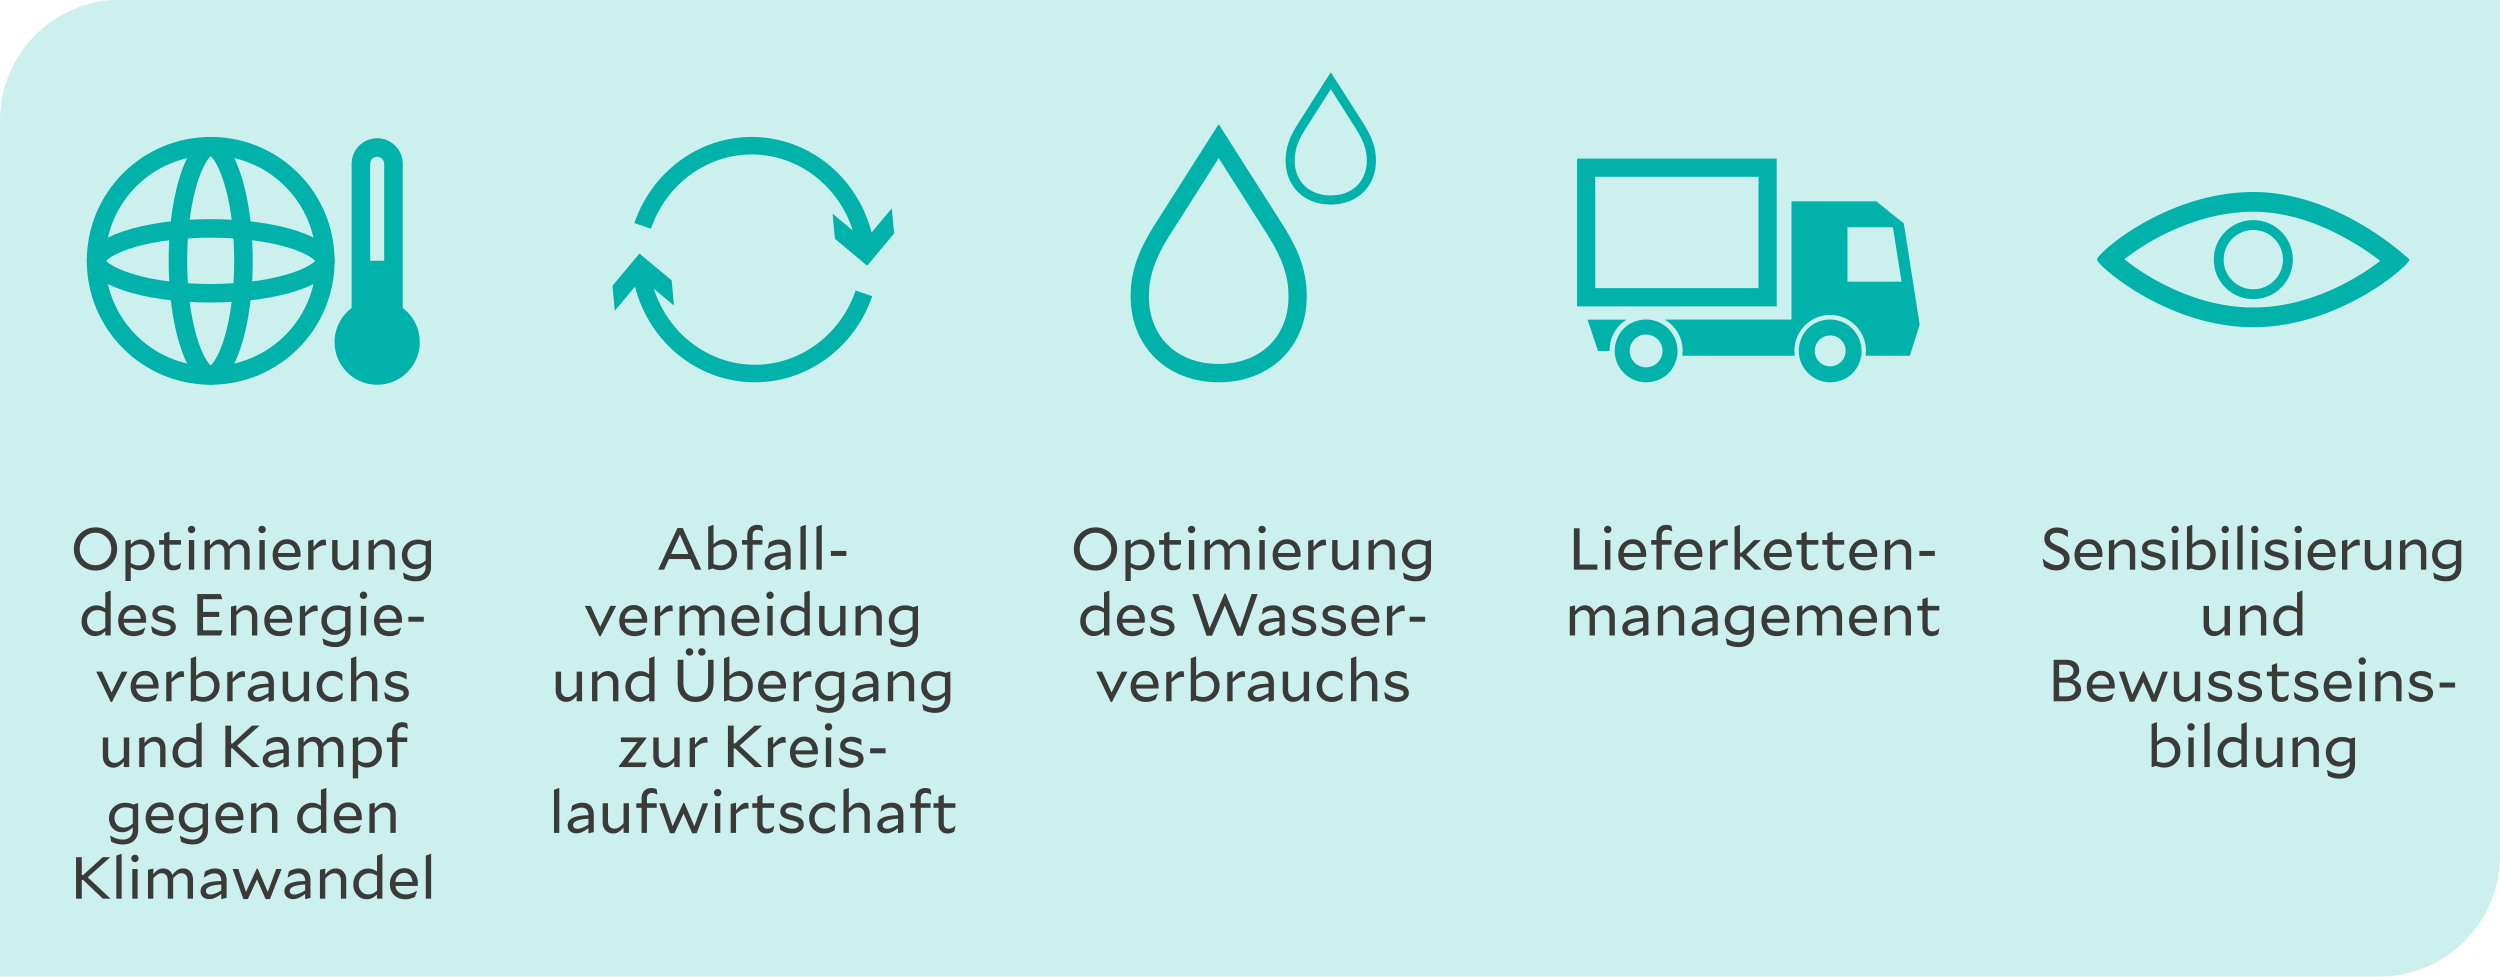
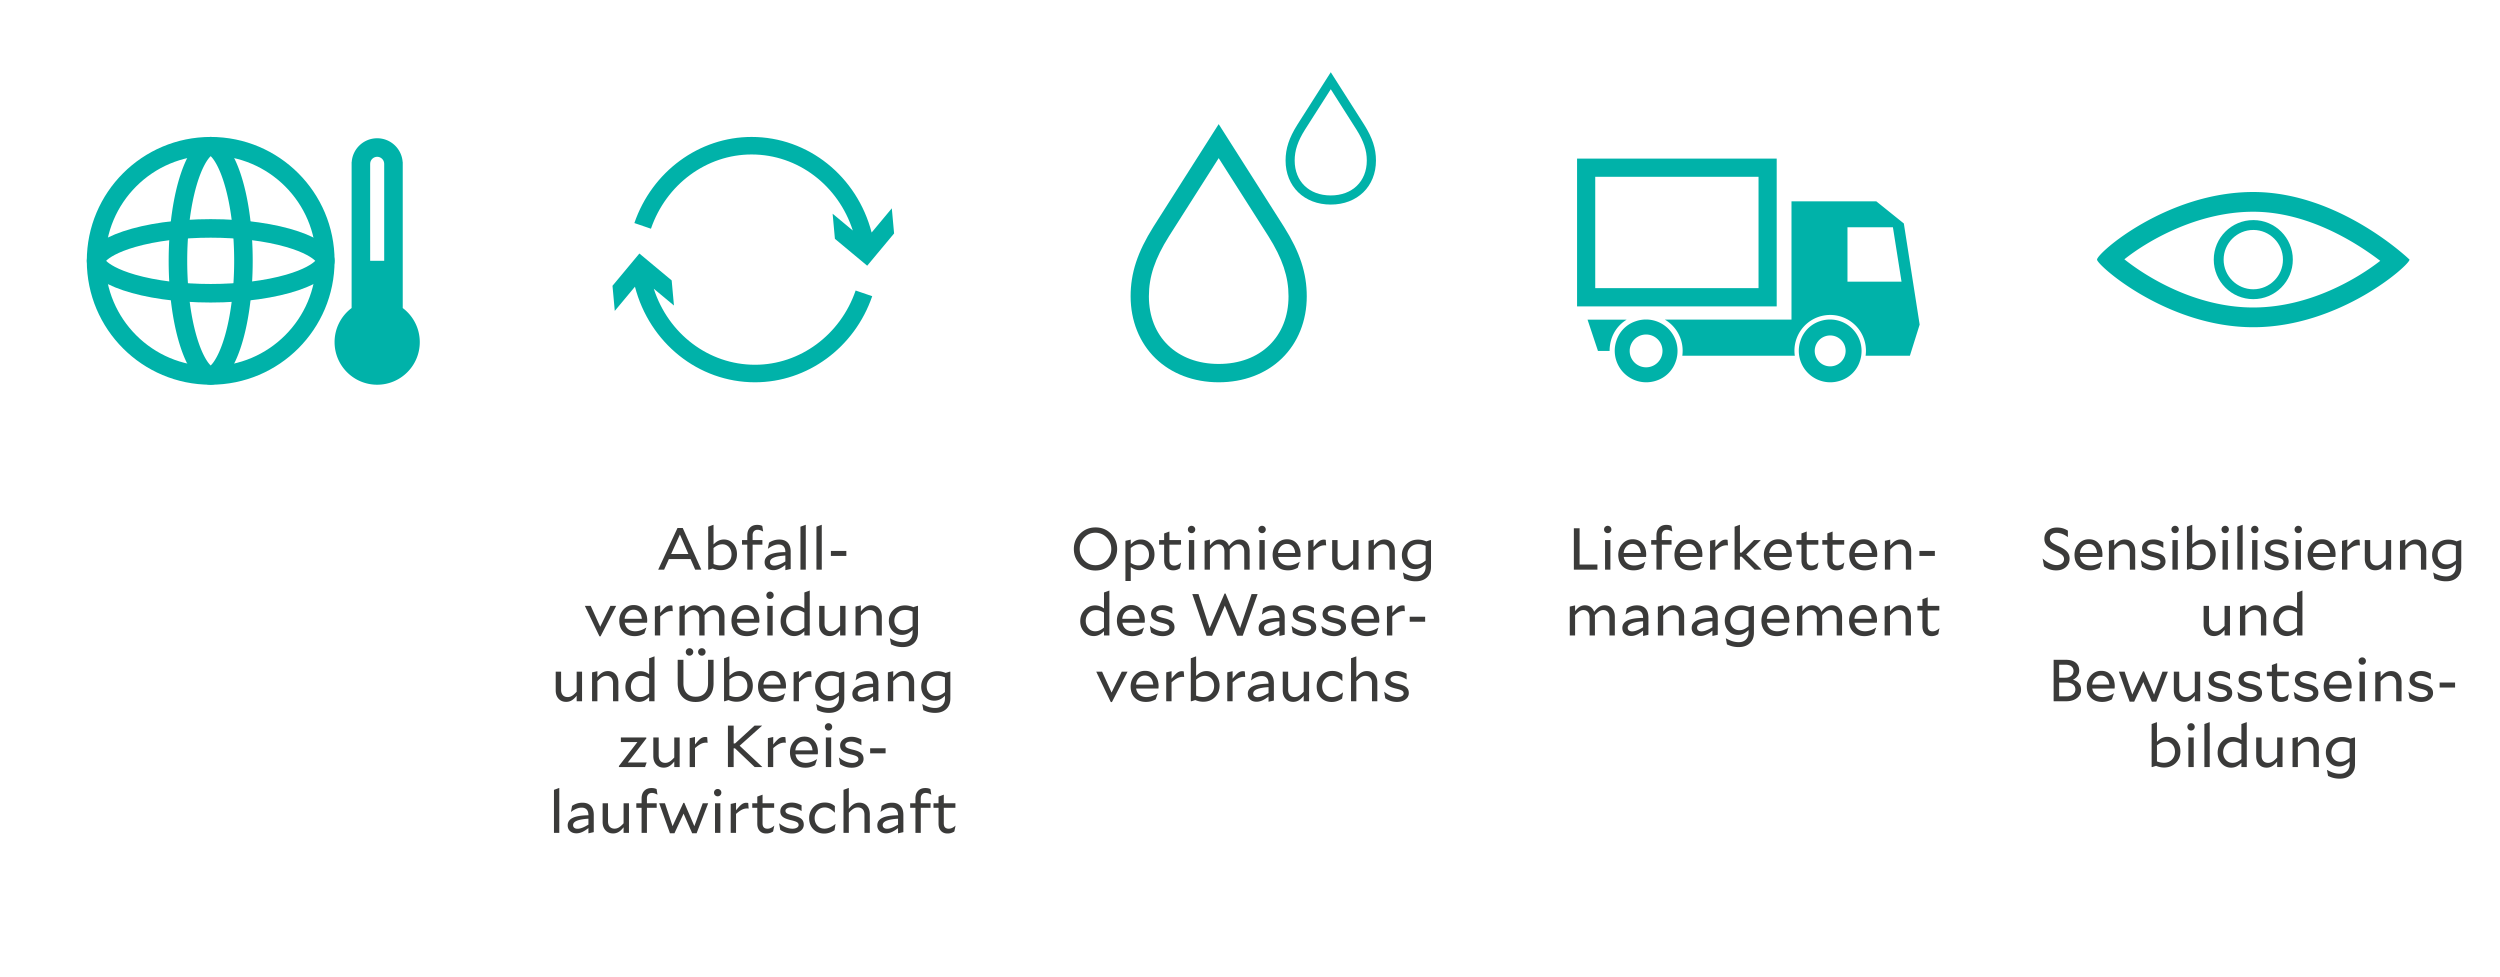
<svg xmlns="http://www.w3.org/2000/svg" viewBox="0 0 760 297">
-   <path d="M36.705-.117H760V260.18c0 20.257-16.447 36.704-36.705 36.704H0V36.588C0 16.33 16.447-.117 36.705-.117z" fill="#ccf0ee" />
  <g fill="#00b2a9">
    <path d="M64.05 47.268c17.658 0 32.025 14.367 32.025 32.025 0 17.66-14.367 32.026-32.026 32.026-17.659 0-32.025-14.367-32.025-32.026 0-17.658 14.366-32.025 32.025-32.025m0-5.637c-20.8 0-37.662 16.862-37.662 37.662 0 20.801 16.862 37.663 37.662 37.663s37.663-16.862 37.663-37.663c0-20.8-16.862-37.662-37.663-37.662z" />
    <path d="M64.05 72.256c8.467 0 16.61 1.003 22.928 2.825 5.503 1.586 8.017 3.336 8.858 4.212-.841.877-3.355 2.627-8.858 4.213-6.318 1.822-14.46 2.825-22.929 2.825-8.468 0-16.61-1.003-22.929-2.825-5.502-1.586-8.016-3.336-8.857-4.213.841-.876 3.355-2.626 8.857-4.212 6.318-1.822 14.461-2.825 22.93-2.825m0-5.637c-20.801 0-37.663 5.674-37.663 12.674 0 7 16.862 12.675 37.662 12.675s37.663-5.674 37.663-12.675c0-7-16.862-12.674-37.663-12.674z" />
    <path d="M64.05 47.478c.868.799 2.655 3.287 4.277 8.852 1.844 6.321 2.86 14.477 2.86 22.963 0 8.487-1.016 16.643-2.86 22.964-1.622 5.565-3.408 8.053-4.278 8.852-.869-.799-2.655-3.287-4.278-8.852-1.843-6.321-2.858-14.477-2.858-22.964 0-8.486 1.015-16.642 2.858-22.963 1.623-5.565 3.41-8.053 4.278-8.852m0-5.847c-7.055 0-12.774 16.862-12.774 37.662 0 20.801 5.72 37.663 12.774 37.663 7.055 0 12.774-16.862 12.774-37.663 0-20.8-5.719-37.662-12.774-37.662zM114.663 47.67c1.113 0 2.044.872 2.12 1.984l.013.191v46.616l2.252 1.691a7.262 7.262 0 012.928 5.854c0 4.032-3.28 7.313-7.313 7.313-4.033 0-7.314-3.28-7.314-7.313a7.262 7.262 0 012.93-5.854l2.25-1.691V49.858l.014-.204a2.132 2.132 0 012.12-1.983m0-5.638c-4.112 0-7.47 3.197-7.744 7.24h-.027v44.372a12.93 12.93 0 00-5.18 10.36c0 7.153 5.798 12.951 12.95 12.951 7.153 0 12.951-5.798 12.951-12.95a12.93 12.93 0 00-5.18-10.36V49.271h-.026c-.275-4.042-3.632-7.239-7.744-7.239z" />
    <path d="M118.603 94.12V79.292h-7.457V94.12c-3.963 1.506-6.785 5.33-6.785 9.82 0 5.807 4.707 10.514 10.513 10.514 5.807 0 10.514-4.707 10.514-10.513 0-4.492-2.822-8.315-6.785-9.82z" />
  </g>
  <g fill="#00b2a9" data-name="Ebene 3">
    <path d="M229.522 110.888c-14.139 0-26.378-9.458-30.772-23.117l6.132 5.107-.695-7.635-9.816-8.175-8.175 9.815.695 7.635 6.132-7.362c4.412 17.041 19.24 29.06 36.499 29.06 15.947 0 30.263-10.52 35.63-26.175l-5.042-1.725c-4.624 13.5-16.915 22.572-30.588 22.572zM228.478 46.959c14.139 0 26.378 9.458 30.772 23.117l-6.132-5.107.695 7.635 9.816 8.176 8.175-9.816-.695-7.635-6.132 7.363c-4.412-17.042-19.24-29.061-36.499-29.061-15.947 0-30.263 10.52-35.63 26.176l5.042 1.724c4.629-13.499 16.92-22.572 30.588-22.572z" />
  </g>
  <g data-name="Ebene 16" fill="#00b2a9">
    <path d="M370.48 116.216c-7.559 0-14.393-2.594-19.234-7.303-4.842-4.71-7.539-11.416-7.539-18.823 0-7.093 2.08-13.438 6.961-21.207l19.812-31.149 19.816 31.164c4.896 7.774 6.961 14.113 6.961 21.207 0 7.406-2.677 14.088-7.538 18.822-4.861 4.734-11.676 7.29-19.24 7.29zm0-68.143l-15.117 23.762c-4.274 6.81-6.1 12.268-6.1 18.245 0 12.307 8.528 20.56 21.222 20.56 12.693 0 21.226-8.268 21.226-20.56 0-5.972-1.826-11.43-6.1-18.24L370.48 48.073zM404.556 62.191c-8.092 0-13.74-5.507-13.74-13.393 0-3.643 1.066-6.898 3.573-10.883l10.167-15.959 10.163 15.96c2.507 3.994 3.574 7.244 3.574 10.882 0 7.886-5.654 13.393-13.737 13.393zm0-35.07l-7.832 12.277c-2.203 3.506-3.143 6.32-3.143 9.4 0 6.364 4.406 10.618 10.966 10.618s10.96-4.27 10.96-10.618c0-3.075-.94-5.875-3.142-9.4l-7.809-12.277z" />
  </g>
  <path d="M553.24 97.65a9.183 9.183 0 00-5.889 5.894 9.576 9.576 0 0012.168 12.155 9.179 9.179 0 005.885-5.894 9.576 9.576 0 00-12.163-12.155zm3.129 13.723a4.697 4.697 0 11.013 0h-.013zM482.614 97.176l3.168 9.514h3.54c-.007-1.235.18-2.464.554-3.642a10.725 10.725 0 014.625-5.872h-11.887zM497.28 97.65a9.179 9.179 0 00-5.885 5.894 9.576 9.576 0 0012.168 12.155 9.183 9.183 0 005.89-5.894A9.576 9.576 0 00497.28 97.65zm3.128 14.014a4.987 4.987 0 11.013 0h-.013zM540.119 93.153h-60.693V48.216h60.693v44.937zM484.951 87.6h49.643v-33.85h-49.643V87.6z" fill="#00b2a9" />
  <path d="M578.765 67.934l-8.37-6.73h-25.783v35.945h-38.515a10.975 10.975 0 015.322 11.002h34.203c-.85-5.941 3.278-11.447 9.22-12.297 5.94-.85 11.446 3.278 12.296 9.22.146 1.02.146 2.057 0 3.077h13.464l2.972-9.473-4.809-30.744zm-17.132 17.69V69.092h13.814l2.614 16.534h-16.428zM685 64.37c16.598 0 31.349 9.396 38.594 14.927-6.694 5.193-21.32 14.18-38.594 14.18-17.806 0-32.8-9.55-39.19-14.65 6.507-5.213 21.777-14.457 39.19-14.457m0-6c-26.234 0-47.5 18.55-47.5 20.554 0 1.682 21.266 20.553 47.5 20.553s47.5-18.87 47.5-20.553c0 0-21.266-20.554-47.5-20.554z" fill="#00b2a9" />
  <path d="M685 69.906c4.972 0 9.018 4.045 9.018 9.018S689.972 87.94 685 87.94s-9.018-4.045-9.018-9.017 4.046-9.018 9.018-9.018m0-3c-6.637 0-12.018 5.38-12.018 12.018S678.362 90.94 685 90.94s12.018-5.38 12.018-12.017-5.38-12.018-12.018-12.018z" fill="#00b2a9" />
  <g fill="#3a3a39">
-     <path d="M29.021 173.438c-1.859 0-3.42-.63-4.68-1.89-1.259-1.26-1.889-2.808-1.889-4.644 0-1.847.636-3.404 1.908-4.67 1.272-1.266 2.837-1.899 4.698-1.899 1.847 0 3.402.63 4.662 1.89s1.89 2.807 1.89 4.643c0 1.849-.636 3.405-1.908 4.671-1.272 1.267-2.832 1.9-4.68 1.9zm-.035-11.484c-1.32 0-2.442.478-3.366 1.432-.925.954-1.386 2.115-1.386 3.482 0 1.393.461 2.566 1.386 3.52.924.954 2.058 1.43 3.401 1.43 1.32 0 2.452-.476 3.394-1.43.941-.954 1.413-2.116 1.413-3.484 0-1.38-.472-2.55-1.413-3.51-.942-.96-2.085-1.44-3.429-1.44zM46.968 168.507c0 1.38-.442 2.528-1.323 3.446s-1.948 1.377-3.196 1.377c-.48 0-.938-.078-1.377-.233a5.269 5.269 0 01-1.322-.72v4.248h-1.62v-12.223l1.62-.359v1.458c.504-.528 1.001-.91 1.493-1.144s1.032-.35 1.62-.35c1.153 0 2.124.429 2.916 1.287.792.857 1.189 1.929 1.189 3.213zm-1.674.126c0-.937-.273-1.698-.82-2.286s-1.227-.882-2.042-.882c-.468 0-.912.09-1.332.27s-.87.467-1.35.864v4.517c.407.265.807.46 1.196.585s.802.19 1.234.19c.9 0 1.643-.309 2.231-.927s.883-1.396.883-2.331zM55.067 171.026l-.359 1.729a3.271 3.271 0 01-.937.459 3.69 3.69 0 01-1.115.17c-.852 0-1.524-.263-2.016-.791s-.739-1.267-.739-2.214v-4.807h-1.529v-1.385h1.53v-2.016l1.602-.595v2.61h3.528v1.386h-3.528v4.735c0 .54.126.945.378 1.214.252.271.624.406 1.116.406.336 0 .672-.075 1.008-.226.336-.15.678-.38 1.026-.692l.035.017zM58.235 159.849c.313 0 .577.107.792.324.217.216.325.48.325.792 0 .311-.108.575-.325.792-.215.216-.48.323-.792.323-.311 0-.576-.107-.792-.323a1.08 1.08 0 01-.323-.792c0-.313.108-.576.323-.792.216-.217.48-.324.792-.324zm.81 13.338h-1.62v-9h1.62v9zM66.335 165.465c-.42 0-.82.116-1.197.35s-.819.633-1.323 1.198v6.174h-1.62v-8.785l1.62-.359v1.764c.48-.636.96-1.095 1.44-1.377s1.002-.423 1.566-.423c.66 0 1.233.174 1.719.521.486.349.843.84 1.071 1.477.528-.708 1.044-1.218 1.548-1.53a3.151 3.151 0 011.692-.468c.912 0 1.647.317 2.205.954.558.636.837 1.487.837 2.556v5.67h-1.638v-5.508c0-.697-.168-1.24-.504-1.63s-.798-.584-1.386-.584c-.42 0-.825.12-1.215.36-.39.24-.83.642-1.323 1.205a.736.736 0 01.018.171v5.986h-1.62v-5.508c0-.697-.168-1.24-.504-1.63s-.798-.584-1.386-.584zM79.673 159.849c.312 0 .576.107.792.324.217.216.324.48.324.792 0 .311-.107.575-.324.792-.216.216-.48.323-.792.323-.312 0-.576-.107-.792-.323a1.08 1.08 0 01-.323-.792c0-.313.107-.576.323-.792.216-.217.48-.324.792-.324zm.81 13.338h-1.62v-9h1.62v9zM91.103 170.81l-.594 1.783a6.627 6.627 0 01-1.477.611c-.456.12-.954.18-1.494.18-1.428 0-2.561-.425-3.401-1.278-.84-.851-1.26-1.992-1.26-3.42 0-1.32.42-2.44 1.26-3.366.84-.924 1.884-1.385 3.132-1.385s2.244.434 2.988 1.304c.743.87 1.115 1.99 1.115 3.358a4.89 4.89 0 01-.054.72h-6.767c.119.816.459 1.452 1.016 1.908.559.456 1.276.683 2.152.683.527 0 1.083-.098 1.665-.297s1.142-.47 1.682-.818l.037.018zm-3.888-5.454c-.733 0-1.348.258-1.846.775-.498.515-.782 1.176-.854 1.98h5.22c-.073-.865-.33-1.54-.774-2.025-.444-.486-1.026-.73-1.746-.73zM98.662 165.77c-.528 0-1.047.126-1.557.378s-1.107.678-1.79 1.279v5.76h-1.62v-8.785l1.62-.359v2.285c.743-.924 1.328-1.535 1.754-1.836a2.345 2.345 0 011.656-.431c.078.011.177.03.297.053l.126 1.71a1.338 1.338 0 00-.243-.045 3.253 3.253 0 00-.243-.008zM108.994 173.187h-1.639v-1.693c-.515.66-1.025 1.138-1.529 1.432s-1.062.44-1.675.44c-.947 0-1.713-.317-2.295-.954-.582-.636-.873-1.487-.873-2.556v-5.67h1.64v5.508c0 .697.176 1.24.53 1.63.354.39.843.584 1.467.584.456 0 .89-.123 1.305-.369.414-.245.89-.662 1.43-1.25v-6.102h1.64v9zM116.41 165.465c-.469 0-.909.123-1.323.369s-.89.663-1.43 1.251v6.102h-1.62v-8.785l1.62-.359v1.836c.515-.66 1.025-1.137 1.529-1.432a3.263 3.263 0 011.673-.44c.949 0 1.713.317 2.296.954.581.636.873 1.487.873 2.556v5.67h-1.62v-5.508c0-.697-.178-1.24-.531-1.63-.355-.389-.844-.584-1.467-.584zM131.026 164.187v8.135c0 1.368-.418 2.443-1.25 3.223-.836.78-1.972 1.17-3.412 1.17-.612 0-1.206-.067-1.782-.198s-1.158-.342-1.746-.63l-.342-1.819.036-.017c.72.407 1.389.704 2.007.89a6.57 6.57 0 001.899.28c.888 0 1.602-.261 2.142-.784s.81-1.227.81-2.115v-.81c-.54.529-1.069.91-1.584 1.143a3.957 3.957 0 01-1.657.352c-1.15 0-2.102-.403-2.852-1.206s-1.125-1.824-1.125-3.06c0-1.369.476-2.494 1.43-3.376s2.128-1.322 3.52-1.322c.407 0 .81.042 1.206.126.396.084.821.222 1.278.414l1.206-.396h.216zm-3.87 1.242c-.948 0-1.737.305-2.367.918s-.945 1.38-.945 2.303c0 .876.258 1.584.774 2.124s1.188.811 2.016.811a3.39 3.39 0 001.34-.28c.44-.186.91-.489 1.414-.909v-4.463c-.396-.168-.774-.294-1.134-.378s-.727-.126-1.098-.126zM33.648 193.187H32.01v-1.296c-.516.515-1.017.89-1.503 1.125a3.658 3.658 0 01-1.61.35c-1.153 0-2.125-.429-2.917-1.287-.792-.857-1.188-1.929-1.188-3.213 0-1.38.443-2.528 1.332-3.446.888-.918 1.956-1.377 3.204-1.377.468 0 .921.074 1.359.225.438.15.878.386 1.323.71v-4.86l1.638-.594v13.663zm-4.05-7.705c-.9 0-1.647.306-2.24.918-.595.613-.892 1.393-.892 2.34 0 .925.273 1.684.82 2.278s1.226.89 2.042.89c.468 0 .912-.09 1.332-.27s.87-.467 1.35-.864v-4.536a5.233 5.233 0 00-1.206-.576 4.047 4.047 0 00-1.206-.18zM44.16 190.81l-.594 1.783a6.627 6.627 0 01-1.476.611c-.456.12-.954.18-1.494.18-1.428 0-2.562-.425-3.402-1.278-.84-.851-1.26-1.992-1.26-3.42 0-1.32.42-2.44 1.26-3.366.84-.924 1.884-1.385 3.132-1.385s2.244.434 2.988 1.304c.744.87 1.116 1.99 1.116 3.358a4.89 4.89 0 01-.054.72h-6.768c.12.816.46 1.452 1.017 1.908.559.456 1.275.683 2.151.683.528 0 1.083-.098 1.665-.297s1.143-.47 1.683-.818l.036.018zm-3.888-5.454c-.732 0-1.347.258-1.845.775-.498.515-.782 1.176-.855 1.98h5.22c-.072-.865-.33-1.54-.773-2.025-.445-.486-1.027-.73-1.747-.73zM50.28 187.93c1.188.277 2.013.625 2.475 1.045s.692.996.692 1.727c0 .78-.339 1.423-1.016 1.927s-1.545.756-2.6.756c-.638 0-1.243-.09-1.82-.27a6.762 6.762 0 01-1.71-.829l-.341-1.962.036-.017c.672.528 1.35.93 2.033 1.206.685.276 1.344.414 1.98.414.54 0 .988-.106 1.342-.316s.53-.482.53-.818c0-.36-.164-.643-.494-.847s-.982-.42-1.953-.647c-1.164-.277-1.974-.618-2.43-1.027s-.685-.94-.685-1.601c0-.792.327-1.438.982-1.936.653-.498 1.497-.747 2.53-.747.503 0 1.007.073 1.51.216.505.145.984.349 1.44.612v1.729h-.035a8.137 8.137 0 00-1.63-.82c-.521-.185-1.01-.279-1.467-.279-.54 0-.968.097-1.287.288-.317.193-.476.445-.476.756 0 .336.162.604.486.802.323.197.96.411 1.907.639zM67.128 193.187H59.98v-12.6h7.092l.523 1.565h-5.868v3.853h4.914v1.548h-4.914v4.067h5.921l-.521 1.567zM74.598 185.465c-.47 0-.91.123-1.324.369s-.89.663-1.43 1.251v6.102h-1.62v-8.785l1.62-.359v1.836c.515-.66 1.025-1.137 1.529-1.432a3.263 3.263 0 011.674-.44c.948 0 1.713.317 2.296.954.58.636.873 1.487.873 2.556v5.67h-1.62v-5.508c0-.697-.178-1.24-.532-1.63-.354-.389-.843-.584-1.466-.584zM88.565 190.81l-.593 1.783a6.627 6.627 0 01-1.477.611c-.456.12-.954.18-1.494.18-1.428 0-2.562-.425-3.401-1.278-.84-.851-1.26-1.992-1.26-3.42 0-1.32.42-2.44 1.26-3.366.84-.924 1.883-1.385 3.131-1.385s2.245.434 2.989 1.304c.743.87 1.115 1.99 1.115 3.358a4.89 4.89 0 01-.054.72h-6.767c.119.816.459 1.452 1.016 1.908.559.456 1.276.683 2.152.683.527 0 1.083-.098 1.665-.297s1.142-.47 1.682-.818l.036.018zm-3.887-5.454c-.733 0-1.348.258-1.846.775-.498.515-.782 1.176-.854 1.98h5.22c-.073-.865-.33-1.54-.774-2.025-.445-.486-1.027-.73-1.746-.73zM96.125 185.77c-.528 0-1.047.126-1.557.378s-1.107.678-1.79 1.279v5.76h-1.62v-8.785l1.62-.359v2.285c.743-.924 1.327-1.535 1.754-1.836a2.345 2.345 0 011.656-.431c.078.011.177.03.297.053l.126 1.71a1.338 1.338 0 00-.243-.045 3.253 3.253 0 00-.243-.008zM106.565 184.187v8.135c0 1.368-.418 2.443-1.25 3.223-.836.78-1.972 1.17-3.412 1.17-.612 0-1.206-.067-1.782-.198s-1.158-.342-1.746-.63l-.342-1.819.036-.017c.72.407 1.389.704 2.007.89a6.57 6.57 0 001.899.28c.888 0 1.602-.261 2.142-.784s.81-1.227.81-2.115v-.81c-.54.529-1.069.91-1.584 1.143a3.957 3.957 0 01-1.656.352c-1.152 0-2.103-.403-2.853-1.206s-1.125-1.824-1.125-3.06c0-1.369.477-2.494 1.43-3.376s2.128-1.322 3.52-1.322c.407 0 .81.042 1.206.126.396.084.822.222 1.278.414l1.206-.396h.216zm-3.87 1.242c-.948 0-1.737.305-2.367.918s-.945 1.38-.945 2.303c0 .876.258 1.584.774 2.124s1.188.811 2.016.811a3.39 3.39 0 001.34-.28c.44-.186.91-.489 1.414-.909v-4.463c-.396-.168-.774-.294-1.134-.378s-.727-.126-1.098-.126zM110.507 179.849c.312 0 .576.107.792.324.217.216.324.48.324.792 0 .311-.107.575-.324.792-.216.216-.48.323-.792.323-.312 0-.576-.107-.792-.323a1.08 1.08 0 01-.323-.792c0-.313.107-.576.323-.792.216-.217.48-.324.792-.324zm.81 13.338h-1.62v-9h1.62v9zM121.937 190.81l-.594 1.783a6.627 6.627 0 01-1.477.611c-.456.12-.954.18-1.494.18-1.428 0-2.561-.425-3.401-1.278-.84-.851-1.26-1.992-1.26-3.42 0-1.32.42-2.44 1.26-3.366.84-.924 1.883-1.385 3.132-1.385s2.244.434 2.988 1.304c.743.87 1.115 1.99 1.115 3.358a4.89 4.89 0 01-.054.72h-6.767c.119.816.459 1.452 1.016 1.908.559.456 1.276.683 2.152.683.527 0 1.083-.098 1.665-.297s1.142-.47 1.682-.818l.037.018zm-3.888-5.454c-.733 0-1.348.258-1.846.775-.498.515-.782 1.176-.854 1.98h5.22c-.073-.865-.33-1.54-.774-2.025-.444-.486-1.026-.73-1.746-.73zM124.15 189.01v-1.53h4.698v1.53h-4.698zM37.014 204.187h1.764l-4.752 9.251h-.342l-4.428-9.251h1.782l2.88 6.353 3.096-6.353zM47.94 210.81l-.593 1.783a6.627 6.627 0 01-1.477.611c-.456.12-.954.18-1.494.18-1.428 0-2.562-.425-3.401-1.278-.84-.851-1.26-1.992-1.26-3.42 0-1.32.42-2.44 1.26-3.366.84-.924 1.883-1.385 3.131-1.385s2.245.434 2.989 1.304c.743.87 1.115 1.99 1.115 3.358a4.89 4.89 0 01-.054.72H41.39c.119.816.459 1.452 1.016 1.908.559.456 1.276.683 2.152.683.527 0 1.083-.098 1.665-.297s1.142-.47 1.682-.818l.036.018zm-3.887-5.454c-.733 0-1.348.258-1.846.775-.498.515-.782 1.176-.854 1.98h5.22c-.073-.865-.33-1.54-.774-2.025-.445-.486-1.027-.73-1.746-.73zM55.5 205.77c-.528 0-1.047.126-1.557.378s-1.107.678-1.79 1.279v5.76h-1.62v-8.785l1.62-.359v2.285c.743-.924 1.327-1.535 1.754-1.836a2.345 2.345 0 011.656-.431c.078.011.177.03.297.053l.126 1.71a1.338 1.338 0 00-.243-.045 3.253 3.253 0 00-.243-.008zM62.79 204.007c1.115 0 2.055.423 2.816 1.268s1.144 1.9 1.144 3.16c0 1.427-.475 2.6-1.422 3.518-.948.918-2.124 1.377-3.528 1.377-.408 0-.81-.042-1.206-.126a6.511 6.511 0 01-1.224-.395l-1.17.378h-.198v-13.069l1.62-.594v5.977c.527-.528 1.044-.91 1.548-1.144s1.044-.35 1.62-.35zm2.304 4.536c0-.912-.261-1.653-.783-2.224-.522-.569-1.192-.854-2.007-.854-.468 0-.912.09-1.332.27s-.87.467-1.35.864v4.86c.36.144.714.252 1.062.323.347.072.708.109 1.08.109.96 0 1.755-.319 2.384-.954s.946-1.434.946-2.394zM74.058 205.77c-.529 0-1.047.126-1.557.378s-1.107.678-1.791 1.279v5.76h-1.62v-8.785l1.62-.359v2.285c.743-.924 1.328-1.535 1.755-1.836a2.345 2.345 0 011.655-.431c.078.011.178.03.298.053l.126 1.71a1.338 1.338 0 00-.243-.045 3.253 3.253 0 00-.243-.008zM83.256 207.715v5.256l-1.62.36v-1.602c-.673.54-1.306.942-1.9 1.206s-1.173.395-1.737.395c-.792 0-1.434-.219-1.926-.656-.492-.439-.738-1.024-.738-1.755 0-1.032.517-1.797 1.549-2.296 1.031-.497 2.615-.759 4.752-.782v-.036c0-.744-.178-1.312-.532-1.701-.354-.39-.867-.585-1.539-.585-.503 0-1.023.108-1.556.324-.534.216-1.083.54-1.648.971l-.036-.017.342-1.818c.48-.325.981-.564 1.504-.72a5.706 5.706 0 011.646-.235c1.104 0 1.954.319 2.547.955s.892 1.547.892 2.736zm-6.282 3.132c0 .336.119.602.359.8s.57.297.99.297.9-.101 1.44-.305 1.164-.523 1.873-.954v-1.8c-1.56.095-2.728.303-3.501.62-.775.318-1.161.766-1.161 1.342zM93.966 213.187h-1.639v-1.693c-.515.66-1.025 1.138-1.53 1.432s-1.062.44-1.674.44c-.947 0-1.713-.317-2.295-.954-.582-.636-.873-1.487-.873-2.556v-5.67h1.639v5.508c0 .697.177 1.24.53 1.63.355.39.844.584 1.468.584.456 0 .89-.123 1.304-.369.415-.245.891-.662 1.431-1.25v-6.102h1.639v9zM104.28 210.505l-.289 1.872a6.091 6.091 0 01-1.53.765 5.098 5.098 0 01-1.602.26c-1.356 0-2.46-.437-3.311-1.313-.853-.876-1.278-2.004-1.278-3.385 0-1.344.453-2.469 1.359-3.375.905-.905 2.049-1.358 3.429-1.358.6 0 1.145.087 1.637.26s.954.448 1.386.82v1.998h-.035c-.54-.552-1.054-.954-1.54-1.206a3.196 3.196 0 00-1.485-.378c-.875 0-1.608.311-2.196.935s-.882 1.386-.882 2.287c0 .935.28 1.707.837 2.313.559.605 1.276.908 2.152.908.527 0 1.086-.129 1.673-.387s1.134-.602 1.638-1.035l.036.019zM111.084 205.465c-.469 0-.91.123-1.323.369s-.89.663-1.43 1.251v6.102h-1.621v-13.069l1.62-.594v6.355c.516-.66 1.025-1.137 1.53-1.432a3.263 3.263 0 011.673-.44c.948 0 1.713.317 2.296.954.581.636.873 1.487.873 2.556v5.67h-1.62v-5.508c0-.697-.178-1.24-.531-1.63-.355-.389-.844-.584-1.467-.584zM121.11 207.93c1.188.277 2.013.625 2.475 1.045s.692.996.692 1.727c0 .78-.339 1.423-1.016 1.927s-1.545.756-2.6.756c-.638 0-1.243-.09-1.82-.27a6.762 6.762 0 01-1.71-.829l-.341-1.962.036-.017c.672.528 1.35.93 2.033 1.206.685.276 1.344.414 1.98.414.54 0 .988-.106 1.342-.316s.53-.482.53-.818c0-.36-.164-.643-.494-.847s-.982-.42-1.953-.647c-1.164-.277-1.974-.618-2.43-1.027s-.685-.94-.685-1.601c0-.792.328-1.438.982-1.936.653-.498 1.497-.747 2.53-.747.503 0 1.007.073 1.51.216.505.145.984.349 1.44.612v1.729h-.035a8.137 8.137 0 00-1.63-.82c-.521-.185-1.01-.279-1.467-.279-.54 0-.968.097-1.287.288-.317.193-.476.445-.476.756 0 .336.162.604.486.802.323.197.96.411 1.907.639zM39.273 233.187h-1.638v-1.693c-.516.66-1.026 1.138-1.53 1.432s-1.062.44-1.674.44c-.948 0-1.713-.317-2.295-.954-.582-.636-.873-1.487-.873-2.556v-5.67H32.9v5.508c0 .697.177 1.24.53 1.63.355.39.844.584 1.468.584.456 0 .891-.123 1.305-.369.414-.245.89-.662 1.43-1.25v-6.102h1.64v9zM46.69 225.465c-.47 0-.91.123-1.324.369s-.89.663-1.43 1.251v6.102h-1.62v-8.785l1.62-.359v1.836c.515-.66 1.025-1.137 1.529-1.432a3.263 3.263 0 011.674-.44c.948 0 1.713.317 2.296.954.58.636.873 1.487.873 2.556v5.67h-1.62v-5.508c0-.697-.178-1.24-.532-1.63-.354-.389-.843-.584-1.467-.584zM61.306 233.187h-1.639v-1.296c-.516.515-1.017.89-1.503 1.125a3.658 3.658 0 01-1.61.35c-1.153 0-2.124-.429-2.916-1.287-.792-.857-1.189-1.929-1.189-3.213 0-1.38.444-2.528 1.332-3.446.888-.918 1.956-1.377 3.204-1.377.468 0 .921.074 1.359.225.438.15.879.386 1.323.71v-4.86l1.639-.594v13.663zm-4.051-7.705c-.9 0-1.647.306-2.24.918-.595.613-.892 1.393-.892 2.34 0 .925.273 1.684.82 2.278s1.226.89 2.042.89c.468 0 .912-.09 1.332-.27s.87-.467 1.35-.864v-4.536a5.233 5.233 0 00-1.206-.576 4.047 4.047 0 00-1.206-.18zM78.945 233.187h-2.304l-5.976-5.689h-.414v5.689h-1.746v-12.6h1.746v5.418h.432l5.922-5.418h2.268v.035l-6.804 6.084 6.876 6.444v.037zM87.802 227.715v5.256l-1.62.36v-1.602c-.673.54-1.306.942-1.9 1.206s-1.173.395-1.737.395c-.792 0-1.434-.219-1.926-.656-.492-.439-.738-1.024-.738-1.755 0-1.032.516-1.797 1.549-2.296 1.03-.497 2.615-.759 4.752-.782v-.036c0-.744-.178-1.312-.532-1.701-.354-.39-.867-.585-1.539-.585-.504 0-1.023.108-1.556.324-.534.216-1.083.54-1.648.971l-.036-.017.342-1.818c.48-.325.981-.564 1.504-.72a5.706 5.706 0 011.646-.235c1.104 0 1.953.319 2.547.955s.892 1.547.892 2.736zm-6.282 3.132c0 .336.119.602.359.8s.57.297.99.297.9-.101 1.44-.305 1.164-.523 1.873-.954v-1.8c-1.56.095-2.728.303-3.501.62-.775.318-1.161.766-1.161 1.342zM94.821 225.465c-.42 0-.819.116-1.197.35s-.818.633-1.322 1.198v6.174h-1.62v-8.785l1.62-.359v1.764c.48-.636.96-1.095 1.44-1.377s1.001-.423 1.566-.423c.659 0 1.232.174 1.718.521.487.349.843.84 1.072 1.477.527-.708 1.044-1.218 1.548-1.53a3.151 3.151 0 011.69-.468c.913 0 1.648.317 2.206.954.559.636.837 1.487.837 2.556v5.67h-1.638v-5.508c0-.697-.168-1.24-.504-1.63s-.798-.584-1.385-.584c-.42 0-.826.12-1.215.36-.39.24-.831.642-1.324 1.205a.736.736 0 01.018.171v5.986h-1.62v-5.508c0-.697-.168-1.24-.504-1.63s-.798-.584-1.386-.584zM116.098 228.507c0 1.38-.442 2.528-1.324 3.446s-1.947 1.377-3.195 1.377c-.48 0-.938-.078-1.377-.233a5.269 5.269 0 01-1.322-.72v4.248h-1.62v-12.223l1.62-.359v1.458c.504-.528 1-.91 1.493-1.144s1.032-.35 1.62-.35c1.153 0 2.124.429 2.916 1.287.792.857 1.189 1.929 1.189 3.213zm-1.674.126c0-.937-.274-1.698-.82-2.286s-1.227-.882-2.042-.882c-.468 0-.913.09-1.333.27s-.87.467-1.35.864v4.517c.408.265.808.46 1.197.585s.802.19 1.234.19c.9 0 1.643-.309 2.231-.927s.883-1.396.883-2.331zM123.802 224.187v1.385h-2.97v7.615h-1.62v-7.615h-1.603v-1.385h1.603v-1.422c0-.996.27-1.78.81-2.35.54-.57 1.278-.854 2.213-.854.288 0 .552.024.792.072s.487.132.739.252l.27 1.674-.036.017a4.59 4.59 0 00-.883-.404 2.597 2.597 0 00-.773-.117c-.468 0-.837.146-1.108.44-.27.295-.404.7-.404 1.216v1.476h2.97zM42 244.187v8.135c0 1.368-.418 2.443-1.251 3.223-.835.78-1.972 1.17-3.411 1.17-.612 0-1.206-.067-1.782-.198s-1.159-.342-1.746-.63l-.342-1.819.036-.017c.72.407 1.389.704 2.007.89a6.57 6.57 0 001.898.28c.889 0 1.603-.261 2.143-.784s.81-1.227.81-2.115v-.81c-.54.529-1.069.91-1.585 1.143a3.957 3.957 0 01-1.656.352c-1.151 0-2.102-.403-2.852-1.206s-1.125-1.824-1.125-3.06c0-1.369.476-2.494 1.43-3.376s2.127-1.322 3.52-1.322c.407 0 .81.042 1.206.126.395.084.821.222 1.277.414l1.206-.396H42zm-3.87 1.242c-.948 0-1.737.305-2.367.918s-.946 1.38-.946 2.303c0 .876.258 1.584.775 2.124.515.54 1.187.811 2.015.811a3.39 3.39 0 001.341-.28c.439-.186.91-.489 1.413-.909v-4.463c-.395-.168-.773-.294-1.133-.378s-.727-.126-1.098-.126zM52.512 250.81l-.594 1.783a6.627 6.627 0 01-1.477.611c-.456.12-.954.18-1.494.18-1.427 0-2.561-.425-3.401-1.278-.84-.851-1.26-1.992-1.26-3.42 0-1.32.42-2.44 1.26-3.366.84-.924 1.884-1.385 3.132-1.385s2.244.434 2.988 1.304c.743.87 1.115 1.99 1.115 3.358a4.89 4.89 0 01-.053.72H45.96c.12.816.459 1.452 1.017 1.908.558.456 1.275.683 2.15.683.528 0 1.084-.098 1.666-.297s1.143-.47 1.683-.818l.036.018zm-3.888-5.454c-.732 0-1.348.258-1.846.775-.498.515-.782 1.176-.854 1.98h5.22c-.073-.865-.33-1.54-.774-2.025-.444-.486-1.026-.73-1.746-.73zM63.222 244.187v8.135c0 1.368-.418 2.443-1.251 3.223-.835.78-1.972 1.17-3.411 1.17-.613 0-1.206-.067-1.783-.198s-1.158-.342-1.746-.63l-.342-1.819.037-.017c.72.407 1.388.704 2.006.89a6.57 6.57 0 001.899.28c.889 0 1.602-.261 2.142-.784s.81-1.227.81-2.115v-.81c-.54.529-1.068.91-1.584 1.143a3.957 3.957 0 01-1.656.352c-1.152 0-2.103-.403-2.853-1.206s-1.125-1.824-1.125-3.06c0-1.369.477-2.494 1.43-3.376s2.128-1.322 3.52-1.322c.408 0 .81.042 1.206.126.396.084.822.222 1.278.414l1.206-.396h.217zm-3.87 1.242c-.949 0-1.738.305-2.368.918s-.945 1.38-.945 2.303c0 .876.258 1.584.774 2.124s1.188.811 2.016.811a3.39 3.39 0 001.34-.28c.44-.186.91-.489 1.414-.909v-4.463c-.395-.168-.773-.294-1.134-.378s-.726-.126-1.097-.126zM73.733 250.81l-.593 1.783a6.627 6.627 0 01-1.477.611c-.456.12-.954.18-1.494.18-1.428 0-2.562-.425-3.401-1.278-.84-.851-1.26-1.992-1.26-3.42 0-1.32.42-2.44 1.26-3.366.84-.924 1.883-1.385 3.131-1.385s2.245.434 2.989 1.304c.743.87 1.115 1.99 1.115 3.358a4.89 4.89 0 01-.054.72h-6.767c.119.816.459 1.452 1.016 1.908.559.456 1.276.683 2.152.683.527 0 1.083-.098 1.665-.297s1.142-.47 1.682-.818l.036.018zm-3.887-5.454c-.733 0-1.348.258-1.846.775-.498.515-.782 1.176-.854 1.98h5.22c-.073-.865-.33-1.54-.774-2.025-.445-.486-1.027-.73-1.746-.73zM80.7 245.465c-.47 0-.91.123-1.324.369s-.89.663-1.43 1.251v6.102h-1.62v-8.785l1.62-.359v1.836c.515-.66 1.025-1.137 1.529-1.432a3.263 3.263 0 011.673-.44c.949 0 1.713.317 2.296.954.581.636.873 1.487.873 2.556v5.67h-1.62v-5.508c0-.697-.177-1.24-.531-1.63-.354-.389-.844-.584-1.467-.584zM99.203 253.187h-1.639v-1.296c-.515.515-1.016.89-1.502 1.125a3.658 3.658 0 01-1.61.35c-1.153 0-2.125-.429-2.917-1.287-.792-.857-1.188-1.929-1.188-3.213 0-1.38.443-2.528 1.332-3.446.887-.918 1.956-1.377 3.204-1.377.468 0 .92.074 1.358.225.439.15.88.386 1.323.71v-4.86l1.64-.594v13.663zm-4.05-7.705c-.9 0-1.647.306-2.24.918-.596.613-.892 1.393-.892 2.34 0 .925.273 1.684.819 2.278s1.226.89 2.043.89c.468 0 .912-.09 1.332-.27s.87-.467 1.35-.864v-4.536a5.233 5.233 0 00-1.207-.576 4.047 4.047 0 00-1.206-.18zM109.715 250.81l-.594 1.783a6.627 6.627 0 01-1.476.611c-.457.12-.955.18-1.495.18-1.427 0-2.561-.425-3.401-1.278-.84-.851-1.26-1.992-1.26-3.42 0-1.32.42-2.44 1.26-3.366.84-.924 1.884-1.385 3.132-1.385s2.244.434 2.988 1.304c.743.87 1.115 1.99 1.115 3.358a4.89 4.89 0 01-.053.72h-6.768c.12.816.46 1.452 1.017 1.908.558.456 1.275.683 2.151.683.527 0 1.083-.098 1.665-.297s1.143-.47 1.683-.818l.036.018zm-3.888-5.454c-.732 0-1.348.258-1.846.775-.498.515-.782 1.176-.854 1.98h5.22c-.073-.865-.33-1.54-.774-2.025-.444-.486-1.026-.73-1.746-.73zM116.68 245.465c-.468 0-.909.123-1.323.369s-.89.663-1.43 1.251v6.102h-1.62v-8.785l1.62-.359v1.836c.515-.66 1.025-1.137 1.53-1.432a3.263 3.263 0 011.673-.44c.948 0 1.713.317 2.296.954.58.636.873 1.487.873 2.556v5.67h-1.62v-5.508c0-.697-.178-1.24-.532-1.63-.354-.389-.843-.584-1.466-.584zM33.559 273.187h-2.305l-5.976-5.689h-.414v5.689h-1.746v-12.6h1.746v5.418h.432l5.923-5.418h2.267v.035l-6.803 6.084 6.876 6.444v.037zM36.979 273.187h-1.62v-13.069l1.62-.594v13.663zM41.027 259.849c.313 0 .577.107.792.324.217.216.325.48.325.792 0 .311-.108.575-.325.792-.215.216-.48.323-.792.323-.311 0-.576-.107-.792-.323a1.08 1.08 0 01-.323-.792c0-.313.108-.576.323-.792.216-.217.48-.324.792-.324zm.81 13.338h-1.62v-9h1.62v9zM49.127 265.465c-.42 0-.82.116-1.197.35s-.819.633-1.323 1.198v6.174h-1.62v-8.785l1.62-.359v1.764c.48-.636.96-1.095 1.44-1.377s1.002-.423 1.566-.423c.66 0 1.233.174 1.719.521.486.349.843.84 1.071 1.477.528-.708 1.044-1.218 1.548-1.53a3.151 3.151 0 011.692-.468c.912 0 1.647.317 2.205.954.558.636.837 1.487.837 2.556v5.67h-1.638v-5.508c0-.697-.168-1.24-.504-1.63s-.798-.584-1.386-.584c-.42 0-.825.12-1.215.36-.39.24-.83.642-1.323 1.205a.736.736 0 01.018.171v5.986h-1.62v-5.508c0-.697-.168-1.24-.504-1.63s-.798-.584-1.386-.584zM68.892 267.715v5.256l-1.62.36v-1.602c-.673.54-1.306.942-1.9 1.206s-1.173.395-1.737.395c-.792 0-1.434-.219-1.926-.656-.492-.439-.738-1.024-.738-1.755 0-1.032.516-1.797 1.549-2.296 1.03-.497 2.615-.759 4.751-.782v-.036c0-.744-.177-1.312-.53-1.701-.355-.39-.868-.585-1.54-.585-.504 0-1.023.108-1.556.324-.535.216-1.083.54-1.648.971l-.036-.017.342-1.818c.48-.325.981-.564 1.504-.72a5.706 5.706 0 011.646-.235c1.104 0 1.953.319 2.547.955s.892 1.547.892 2.736zm-6.283 3.132c0 .336.12.602.36.8s.57.297.99.297.9-.101 1.44-.305 1.163-.523 1.872-.954v-1.8c-1.56.095-2.727.303-3.5.62-.775.318-1.162.766-1.162 1.342zM83.957 264.187h1.656l-3.528 9.125h-1.35l-2.61-5.975-2.771 5.976h-1.369l-3.276-9.126h1.746l2.322 6.965 3.276-7.074h.306l3.042 7.074 2.556-6.965zM94.38 267.715v5.256l-1.62.36v-1.602c-.673.54-1.306.942-1.9 1.206s-1.172.395-1.737.395c-.792 0-1.434-.219-1.926-.656-.492-.439-.738-1.024-.738-1.755 0-1.032.517-1.797 1.549-2.296 1.031-.497 2.615-.759 4.752-.782v-.036c0-.744-.178-1.312-.531-1.701-.355-.39-.868-.585-1.54-.585-.503 0-1.023.108-1.556.324-.534.216-1.083.54-1.648.971l-.036-.017.342-1.818c.48-.325.981-.564 1.504-.72a5.706 5.706 0 011.646-.235c1.104 0 1.954.319 2.547.955s.892 1.547.892 2.736zm-6.282 3.132c0 .336.119.602.359.8s.57.297.99.297.9-.101 1.44-.305 1.164-.523 1.873-.954v-1.8c-1.56.095-2.728.303-3.501.62-.775.318-1.161.766-1.161 1.342zM101.634 265.465c-.469 0-.91.123-1.323.369s-.891.663-1.431 1.251v6.102h-1.62v-8.785l1.62-.359v1.836c.516-.66 1.025-1.137 1.53-1.432a3.263 3.263 0 011.673-.44c.948 0 1.713.317 2.296.954.581.636.873 1.487.873 2.556v5.67h-1.62v-5.508c0-.697-.178-1.24-.531-1.63-.355-.389-.844-.584-1.467-.584zM116.25 273.187h-1.639v-1.296c-.515.515-1.016.89-1.503 1.125a3.658 3.658 0 01-1.61.35c-1.152 0-2.124-.428-2.916-1.287-.792-.857-1.188-1.929-1.188-3.213 0-1.38.443-2.528 1.332-3.446.887-.918 1.956-1.377 3.204-1.377.467 0 .92.074 1.358.225.439.15.879.386 1.323.71v-4.86l1.639-.594v13.663zm-4.05-7.705c-.9 0-1.647.306-2.241.918-.595.613-.892 1.393-.892 2.34 0 .925.274 1.684.82 2.278s1.226.89 2.043.89c.467 0 .912-.09 1.332-.27s.87-.467 1.35-.864v-4.536a5.233 5.233 0 00-1.207-.576 4.047 4.047 0 00-1.206-.18zM126.762 270.81l-.594 1.783a6.627 6.627 0 01-1.477.611c-.456.12-.954.18-1.494.18-1.427 0-2.561-.425-3.401-1.278-.84-.851-1.26-1.992-1.26-3.42 0-1.32.42-2.44 1.26-3.366.84-.924 1.884-1.385 3.132-1.385s2.244.434 2.988 1.304c.743.87 1.115 1.99 1.115 3.358a4.89 4.89 0 01-.053.72h-6.768c.12.816.459 1.452 1.017 1.908.558.456 1.275.683 2.15.683.528 0 1.084-.098 1.666-.297s1.143-.47 1.683-.818l.036.018zm-3.888-5.454c-.732 0-1.348.258-1.846.775-.498.515-.782 1.176-.854 1.98h5.22c-.073-.865-.33-1.54-.774-2.025-.444-.486-1.026-.73-1.746-.73zM131.063 273.187h-1.62v-13.069l1.62-.594v13.663z" />
    <g>
      <path d="M201.884 173.187h-1.8l5.867-12.672h1.603l5.651 12.672h-1.871l-1.404-3.24h-6.588l-1.458 3.24zm4.805-10.693l-2.664 5.923h5.239l-2.575-5.923zM220.082 164.007c1.115 0 2.055.423 2.816 1.268s1.144 1.9 1.144 3.16c0 1.427-.475 2.6-1.422 3.518-.948.918-2.124 1.377-3.528 1.377-.408 0-.81-.042-1.206-.126a6.511 6.511 0 01-1.224-.395l-1.17.378h-.198v-13.069l1.62-.594v5.977c.527-.528 1.044-.91 1.548-1.144s1.044-.35 1.62-.35zm2.304 4.536c0-.912-.261-1.653-.783-2.224-.522-.569-1.192-.854-2.007-.854-.468 0-.912.09-1.332.27s-.87.467-1.35.864v4.86c.36.144.714.252 1.062.323.347.072.708.109 1.08.109.96 0 1.755-.319 2.384-.954s.946-1.434.946-2.394zM231.764 164.187v1.385h-2.97v7.615h-1.62v-7.615h-1.603v-1.385h1.603v-1.422c0-.996.27-1.78.81-2.35.54-.57 1.278-.854 2.213-.854.288 0 .552.024.792.072s.487.132.739.252l.27 1.674-.036.017a4.59 4.59 0 00-.883-.404 2.597 2.597 0 00-.773-.117c-.468 0-.837.146-1.108.44-.27.295-.404.7-.404 1.216v1.476h2.97zM240.368 167.715v5.256l-1.62.36v-1.602c-.673.54-1.306.942-1.9 1.206s-1.172.395-1.737.395c-.792 0-1.433-.219-1.925-.656-.493-.439-.739-1.024-.739-1.755 0-1.032.517-1.797 1.55-2.296 1.03-.497 2.614-.759 4.751-.782v-.036c0-.744-.178-1.312-.531-1.701-.355-.39-.867-.585-1.54-.585-.503 0-1.023.108-1.556.324-.534.216-1.083.54-1.647.971l-.036-.017.341-1.818c.48-.325.982-.564 1.504-.72a5.706 5.706 0 011.647-.235c1.103 0 1.953.319 2.547.955s.891 1.547.891 2.736zm-6.282 3.132c0 .336.12.602.36.8s.57.297.99.297.9-.101 1.44-.305 1.163-.523 1.872-.954v-1.8c-1.56.095-2.727.303-3.5.62-.775.318-1.162.766-1.162 1.342zM244.958 173.187h-1.62v-13.069l1.62-.594v13.663zM249.817 173.187h-1.62v-13.069l1.62-.594v13.663zM252.589 169.01v-1.53h4.697v1.53h-4.697zM185.558 184.187h1.764l-4.752 9.251h-.342l-4.428-9.251h1.782l2.88 6.353 3.096-6.353zM196.484 190.81l-.593 1.783a6.627 6.627 0 01-1.477.611c-.456.12-.954.18-1.494.18-1.428 0-2.562-.425-3.401-1.278-.84-.851-1.26-1.992-1.26-3.42 0-1.32.42-2.44 1.26-3.366.84-.924 1.883-1.385 3.131-1.385s2.245.434 2.989 1.304c.743.87 1.115 1.99 1.115 3.358a4.89 4.89 0 01-.054.72h-6.767c.119.816.459 1.452 1.016 1.908.559.456 1.276.683 2.152.683.527 0 1.083-.098 1.665-.297s1.142-.47 1.682-.818l.036.018zm-3.887-5.454c-.733 0-1.348.258-1.846.775-.498.515-.782 1.176-.855 1.98h5.22c-.072-.865-.33-1.54-.773-2.025-.445-.486-1.027-.73-1.746-.73zM204.044 185.77c-.528 0-1.047.126-1.557.378s-1.107.678-1.79 1.279v5.76h-1.62v-8.785l1.62-.359v2.285c.742-.924 1.327-1.535 1.754-1.836a2.345 2.345 0 011.655-.431c.079.011.178.03.298.053l.126 1.71a1.338 1.338 0 00-.243-.045 3.253 3.253 0 00-.243-.008zM210.686 185.465c-.42 0-.82.116-1.198.35s-.818.633-1.322 1.198v6.174h-1.62v-8.785l1.62-.359v1.764c.48-.636.96-1.095 1.44-1.377s1.001-.423 1.566-.423c.66 0 1.232.174 1.719.521.486.349.842.84 1.07 1.477.528-.708 1.045-1.218 1.549-1.53a3.151 3.151 0 011.691-.468c.912 0 1.648.317 2.205.954.559.636.837 1.487.837 2.556v5.67h-1.638v-5.508c0-.697-.167-1.24-.503-1.63s-.798-.584-1.386-.584c-.42 0-.825.12-1.215.36-.39.24-.831.642-1.323 1.205a.736.736 0 01.017.171v5.986h-1.62v-5.508c0-.697-.168-1.24-.504-1.63s-.798-.584-1.385-.584zM230.594 190.81l-.594 1.783a6.627 6.627 0 01-1.477.611c-.456.12-.954.18-1.494.18-1.427 0-2.561-.425-3.401-1.278-.84-.851-1.26-1.992-1.26-3.42 0-1.32.42-2.44 1.26-3.366.84-.924 1.884-1.385 3.132-1.385s2.244.434 2.988 1.304c.743.87 1.115 1.99 1.115 3.358a4.89 4.89 0 01-.053.72h-6.768c.12.816.459 1.452 1.017 1.908.558.456 1.275.683 2.151.683.527 0 1.083-.098 1.665-.297s1.143-.47 1.683-.818l.036.018zm-3.888-5.454c-.732 0-1.348.258-1.846.775-.498.515-.782 1.176-.854 1.98h5.22c-.073-.865-.33-1.54-.774-2.025-.444-.486-1.026-.73-1.746-.73zM234.085 179.849c.312 0 .576.107.792.324.217.216.324.48.324.792 0 .311-.107.575-.324.792-.216.216-.48.323-.792.323-.312 0-.576-.107-.792-.323a1.08 1.08 0 01-.323-.792c0-.313.107-.576.323-.792.216-.217.48-.324.792-.324zm.81 13.338h-1.62v-9h1.62v9zM246.163 193.187h-1.639v-1.296c-.515.515-1.016.89-1.503 1.125a3.658 3.658 0 01-1.61.35c-1.152 0-2.124-.429-2.916-1.287-.792-.857-1.188-1.929-1.188-3.213 0-1.38.443-2.528 1.332-3.446.887-.918 1.956-1.377 3.204-1.377.468 0 .92.074 1.358.225.439.15.88.386 1.323.71v-4.86l1.64-.594v13.663zm-4.05-7.705c-.9 0-1.647.306-2.24.918-.596.613-.893 1.393-.893 2.34 0 .925.274 1.684.82 2.278s1.226.89 2.043.89c.468 0 .912-.09 1.332-.27s.87-.467 1.35-.864v-4.536a5.233 5.233 0 00-1.207-.576 4.047 4.047 0 00-1.206-.18zM257.035 193.187h-1.639v-1.693c-.515.66-1.025 1.138-1.529 1.432s-1.062.44-1.675.44c-.947 0-1.713-.317-2.295-.954-.582-.636-.873-1.487-.873-2.556v-5.67h1.64v5.508c0 .697.176 1.24.53 1.63.354.39.843.584 1.467.584.456 0 .89-.123 1.305-.369.414-.245.89-.662 1.43-1.25v-6.102h1.64v9zM264.451 185.465c-.469 0-.909.123-1.323.369s-.89.663-1.43 1.251v6.102h-1.62v-8.785l1.62-.359v1.836c.515-.66 1.025-1.137 1.529-1.432a3.263 3.263 0 011.673-.44c.949 0 1.713.317 2.296.954.581.636.873 1.487.873 2.556v5.67h-1.62v-5.508c0-.697-.178-1.24-.531-1.63-.355-.389-.844-.584-1.467-.584zM279.067 184.187v8.135c0 1.368-.418 2.443-1.25 3.223-.836.78-1.972 1.17-3.412 1.17-.612 0-1.206-.067-1.782-.198s-1.158-.342-1.746-.63l-.342-1.819.036-.017c.72.407 1.389.704 2.007.89a6.57 6.57 0 001.899.28c.888 0 1.602-.261 2.142-.784s.81-1.227.81-2.115v-.81c-.54.529-1.069.91-1.584 1.143a3.957 3.957 0 01-1.657.352c-1.15 0-2.102-.403-2.852-1.206s-1.125-1.824-1.125-3.06c0-1.369.476-2.494 1.43-3.376s2.128-1.322 3.52-1.322c.407 0 .81.042 1.206.126.396.084.821.222 1.278.414l1.206-.396h.216zm-3.87 1.242c-.948 0-1.737.305-2.367.918s-.945 1.38-.945 2.303c0 .876.258 1.584.774 2.124s1.188.811 2.016.811a3.39 3.39 0 001.34-.28c.44-.186.91-.489 1.414-.909v-4.463c-.396-.168-.774-.294-1.134-.378s-.727-.126-1.098-.126zM176.945 213.187h-1.638v-1.693c-.516.66-1.026 1.138-1.53 1.432s-1.062.44-1.674.44c-.948 0-1.713-.317-2.295-.954-.582-.636-.873-1.487-.873-2.556v-5.67h1.638v5.508c0 .697.177 1.24.53 1.63.355.39.844.584 1.468.584.456 0 .89-.123 1.305-.369.414-.245.89-.662 1.43-1.25v-6.102h1.64v9zM184.361 205.465c-.468 0-.909.123-1.323.369s-.89.663-1.43 1.251v6.102h-1.62v-8.785l1.62-.359v1.836c.515-.66 1.025-1.137 1.529-1.432a3.263 3.263 0 011.674-.44c.948 0 1.712.317 2.295.954.582.636.873 1.487.873 2.556v5.67h-1.62v-5.508c0-.697-.177-1.24-.53-1.63-.355-.389-.845-.584-1.468-.584zM198.978 213.187h-1.64v-1.296c-.515.515-1.016.89-1.502 1.125a3.658 3.658 0 01-1.61.35c-1.153 0-2.124-.429-2.916-1.287-.792-.857-1.189-1.929-1.189-3.213 0-1.38.443-2.528 1.332-3.446.888-.918 1.956-1.377 3.204-1.377.468 0 .921.074 1.359.225.438.15.879.386 1.323.71v-4.86l1.639-.594v13.663zm-4.051-7.705c-.9 0-1.647.306-2.24.918-.595.613-.892 1.393-.892 2.34 0 .925.273 1.684.82 2.278s1.226.89 2.042.89c.468 0 .912-.09 1.332-.27s.87-.467 1.35-.864v-4.536a5.233 5.233 0 00-1.206-.576 4.047 4.047 0 00-1.206-.18zM211.469 213.402c-1.692 0-3.024-.51-3.996-1.53s-1.458-2.417-1.458-4.193v-7.092h1.746v7.128c0 1.284.33 2.286.99 3.006s1.578 1.08 2.754 1.08 2.094-.36 2.754-1.08.99-1.74.99-3.06v-7.074h1.674v7.092c0 1.788-.484 3.188-1.45 4.203-.965 1.014-2.3 1.52-4.004 1.52zm-1.854-16.343c.312 0 .578.11.801.333.222.221.333.489.333.8 0 .313-.111.58-.333.801a1.09 1.09 0 01-.8.333 1.1 1.1 0 01-.811-.323c-.216-.217-.325-.486-.325-.81s.109-.594.325-.81.486-.324.81-.324zm3.744 0c.324 0 .594.108.81.324s.324.485.324.81-.108.593-.324.81a1.099 1.099 0 01-.81.323c-.312 0-.579-.11-.801-.333a1.091 1.091 0 01-.333-.8c0-.312.11-.58.333-.801.222-.222.489-.333.801-.333zM224.897 204.007c1.116 0 2.055.423 2.817 1.268s1.143 1.9 1.143 3.16c0 1.427-.474 2.6-1.421 3.518-.949.918-2.124 1.377-3.529 1.377-.408 0-.81-.042-1.206-.126a6.511 6.511 0 01-1.223-.395l-1.171.378h-.198v-13.069l1.62-.594v5.977c.528-.528 1.044-.91 1.548-1.144s1.044-.35 1.62-.35zm2.304 4.536c0-.912-.26-1.653-.783-2.224-.522-.569-1.191-.854-2.007-.854-.468 0-.912.09-1.332.27s-.87.467-1.35.864v4.86c.36.144.714.252 1.062.323.348.072.708.109 1.08.109.96 0 1.755-.319 2.385-.954s.945-1.434.945-2.394zM238.667 210.81l-.594 1.783a6.627 6.627 0 01-1.476.611c-.456.12-.954.18-1.494.18-1.428 0-2.562-.425-3.402-1.278-.84-.851-1.26-1.992-1.26-3.42 0-1.32.42-2.44 1.26-3.366.84-.924 1.884-1.385 3.132-1.385s2.244.434 2.988 1.304c.743.87 1.116 1.99 1.116 3.358a4.89 4.89 0 01-.054.72h-6.768c.12.816.46 1.452 1.017 1.908.558.456 1.275.683 2.151.683.528 0 1.083-.098 1.665-.297s1.143-.47 1.683-.818l.036.018zm-3.888-5.454c-.732 0-1.347.258-1.845.775-.498.515-.783 1.176-.855 1.98h5.22c-.072-.865-.33-1.54-.774-2.025-.444-.486-1.026-.73-1.746-.73zM246.227 205.77c-.529 0-1.047.126-1.557.378s-1.107.678-1.791 1.279v5.76h-1.62v-8.785l1.62-.359v2.285c.743-.924 1.328-1.535 1.755-1.836a2.345 2.345 0 011.655-.431c.078.011.178.03.298.053l.126 1.71a1.338 1.338 0 00-.243-.045 3.253 3.253 0 00-.243-.008zM256.667 204.187v8.135c0 1.368-.418 2.443-1.251 3.223-.835.78-1.972 1.17-3.411 1.17-.612 0-1.206-.067-1.782-.198s-1.159-.342-1.746-.63l-.342-1.819.036-.017c.72.407 1.389.704 2.007.89a6.57 6.57 0 001.898.28c.889 0 1.603-.261 2.143-.784s.81-1.227.81-2.115v-.81c-.54.529-1.069.91-1.585 1.143a3.957 3.957 0 01-1.656.352c-1.151 0-2.102-.403-2.852-1.206s-1.125-1.824-1.125-3.06c0-1.369.476-2.494 1.43-3.376s2.127-1.322 3.52-1.322c.407 0 .81.042 1.206.126.395.084.821.222 1.277.414l1.206-.396h.217zm-3.87 1.242c-.948 0-1.737.305-2.367.918s-.946 1.38-.946 2.303c0 .876.258 1.584.775 2.124.515.54 1.187.811 2.015.811a3.39 3.39 0 001.341-.28c.439-.186.91-.489 1.413-.909v-4.463c-.395-.168-.773-.294-1.133-.378s-.727-.126-1.098-.126zM267.035 207.715v5.256l-1.62.36v-1.602c-.673.54-1.306.942-1.9 1.206s-1.172.395-1.737.395c-.792 0-1.433-.219-1.925-.656-.493-.439-.739-1.024-.739-1.755 0-1.032.517-1.797 1.55-2.296 1.03-.497 2.614-.759 4.751-.782v-.036c0-.744-.178-1.312-.531-1.701-.355-.39-.867-.585-1.54-.585-.503 0-1.023.108-1.556.324-.534.216-1.083.54-1.647.971l-.037-.017.342-1.818c.48-.325.982-.564 1.504-.72a5.706 5.706 0 011.647-.235c1.103 0 1.953.319 2.547.955s.891 1.547.891 2.736zm-6.282 3.132c0 .336.12.602.36.8s.57.297.99.297.9-.101 1.44-.305 1.163-.523 1.872-.954v-1.8c-1.56.095-2.728.303-3.5.62-.775.318-1.162.766-1.162 1.342zM274.29 205.465c-.47 0-.91.123-1.324.369s-.89.663-1.43 1.251v6.102h-1.621v-8.785l1.62-.359v1.836c.516-.66 1.026-1.137 1.53-1.432a3.263 3.263 0 011.673-.44c.949 0 1.713.317 2.296.954.581.636.873 1.487.873 2.556v5.67h-1.62v-5.508c0-.697-.178-1.24-.531-1.63-.355-.389-.844-.584-1.467-.584zM288.905 204.187v8.135c0 1.368-.418 2.443-1.25 3.223-.836.78-1.972 1.17-3.412 1.17-.612 0-1.206-.067-1.782-.198s-1.158-.342-1.746-.63l-.342-1.819.036-.017c.72.407 1.389.704 2.007.89a6.57 6.57 0 001.898.28c.89 0 1.603-.261 2.143-.784s.81-1.227.81-2.115v-.81c-.54.529-1.069.91-1.584 1.143a3.957 3.957 0 01-1.657.352c-1.151 0-2.102-.403-2.852-1.206s-1.125-1.824-1.125-3.06c0-1.369.476-2.494 1.43-3.376s2.127-1.322 3.52-1.322c.407 0 .81.042 1.206.126.396.084.821.222 1.277.414l1.206-.396h.217zm-3.87 1.242c-.948 0-1.737.305-2.367.918s-.945 1.38-.945 2.303c0 .876.257 1.584.774 2.124.516.54 1.188.811 2.016.811a3.39 3.39 0 001.34-.28c.439-.186.91-.489 1.414-.909v-4.463c-.396-.168-.774-.294-1.134-.378s-.727-.126-1.098-.126zM190.868 231.782h5.724l-.504 1.405h-7.884l-.09-.27 5.652-7.326h-5.022v-1.404h7.704l.072.251-5.652 7.344zM206.618 233.187h-1.639v-1.693c-.515.66-1.025 1.138-1.529 1.432s-1.062.44-1.675.44c-.947 0-1.713-.317-2.295-.954-.582-.636-.873-1.487-.873-2.556v-5.67h1.64v5.508c0 .697.176 1.24.53 1.63.354.39.843.584 1.467.584.456 0 .89-.123 1.305-.369.414-.245.89-.662 1.43-1.25v-6.102h1.64v9zM214.628 225.77c-.528 0-1.047.126-1.557.378s-1.107.678-1.79 1.279v5.76h-1.62v-8.785l1.62-.359v2.285c.742-.924 1.327-1.535 1.754-1.836a2.345 2.345 0 011.655-.431c.079.011.178.03.298.053l.126 1.71a1.338 1.338 0 00-.243-.045 3.253 3.253 0 00-.243-.008zM231.728 233.187h-2.305l-5.976-5.689h-.414v5.689h-1.746v-12.6h1.746v5.418h.432l5.923-5.418h2.267v.035l-6.803 6.084 6.876 6.444v.037zM238.405 225.77c-.528 0-1.047.126-1.556.378-.511.252-1.108.678-1.791 1.279v5.76h-1.62v-8.785l1.62-.359v2.285c.743-.924 1.328-1.535 1.755-1.836a2.345 2.345 0 011.655-.431c.078.011.178.03.298.053l.126 1.71a1.338 1.338 0 00-.244-.045 3.253 3.253 0 00-.243-.008zM248.377 230.81l-.594 1.783a6.627 6.627 0 01-1.476.611c-.456.12-.954.18-1.494.18-1.428 0-2.562-.425-3.402-1.278-.84-.851-1.26-1.992-1.26-3.42 0-1.32.42-2.44 1.26-3.366.84-.924 1.884-1.385 3.132-1.385s2.244.434 2.988 1.304c.743.87 1.115 1.99 1.115 3.358a4.89 4.89 0 01-.053.72h-6.768c.12.816.46 1.452 1.017 1.908.558.456 1.275.683 2.151.683.528 0 1.083-.098 1.665-.297s1.143-.47 1.683-.818l.036.018zm-3.888-5.454c-.732 0-1.347.258-1.845.775-.498.515-.783 1.176-.855 1.98h5.22c-.072-.865-.33-1.54-.774-2.025-.444-.486-1.026-.73-1.746-.73zM251.868 219.849c.313 0 .576.107.792.324.217.216.324.48.324.792 0 .311-.107.575-.324.792-.216.216-.48.323-.792.323-.311 0-.576-.107-.792-.323a1.08 1.08 0 01-.323-.792c0-.313.107-.576.323-.792.216-.217.48-.324.792-.324zm.81 13.338h-1.62v-9h1.62v9zM259.355 227.93c1.189.277 2.014.625 2.476 1.045s.692.996.692 1.727c0 .78-.338 1.423-1.016 1.927s-1.545.756-2.6.756c-.637 0-1.243-.09-1.82-.27a6.762 6.762 0 01-1.71-.829l-.34-1.962.035-.017c.672.528 1.35.93 2.033 1.206.685.276 1.344.414 1.98.414.541 0 .988-.106 1.342-.316s.531-.482.531-.818c0-.36-.165-.643-.495-.847s-.982-.42-1.953-.647c-1.164-.277-1.974-.618-2.43-1.027s-.684-.94-.684-1.601c0-.792.327-1.438.981-1.936.653-.498 1.497-.747 2.53-.747.503 0 1.007.073 1.511.216.504.145.983.349 1.44.612v1.729h-.036a8.137 8.137 0 00-1.63-.82c-.521-.185-1.01-.279-1.466-.279-.54 0-.97.097-1.288.288-.317.193-.476.445-.476.756 0 .336.162.604.486.802.323.197.96.411 1.907.639zM264.522 229.01v-1.53h4.698v1.53h-4.698zM170.024 253.187h-1.62v-13.069l1.62-.594v13.663zM180.5 247.715v5.256l-1.62.36v-1.602c-.673.54-1.306.942-1.9 1.206s-1.172.395-1.737.395c-.792 0-1.433-.219-1.926-.656-.492-.439-.738-1.024-.738-1.755 0-1.032.517-1.797 1.549-2.296 1.031-.497 2.615-.759 4.752-.782v-.036c0-.744-.178-1.312-.531-1.701-.355-.39-.868-.585-1.54-.585-.503 0-1.023.108-1.556.324-.534.216-1.083.54-1.648.971l-.036-.017.342-1.818c.48-.325.982-.564 1.504-.72a5.706 5.706 0 011.647-.235c1.103 0 1.953.319 2.546.955s.892 1.547.892 2.736zm-6.282 3.132c0 .336.119.602.36.8s.57.297.99.297.9-.101 1.44-.305 1.163-.523 1.872-.954v-1.8c-1.56.095-2.728.303-3.501.62-.775.318-1.161.766-1.161 1.342zM191.21 253.187h-1.639v-1.693c-.515.66-1.025 1.138-1.529 1.432s-1.063.44-1.675.44c-.947 0-1.713-.317-2.295-.954-.582-.636-.873-1.487-.873-2.556v-5.67h1.639v5.508c0 .697.177 1.24.53 1.63.355.39.844.584 1.468.584.456 0 .89-.123 1.305-.369.414-.245.89-.662 1.43-1.25v-6.102h1.639v9zM199.634 244.187v1.385h-2.97v7.615h-1.62v-7.615h-1.603v-1.385h1.603v-1.422c0-.996.27-1.78.81-2.35.54-.57 1.278-.854 2.213-.854.288 0 .552.024.792.072s.487.132.739.252l.27 1.674-.036.017a4.59 4.59 0 00-.883-.404 2.597 2.597 0 00-.773-.117c-.468 0-.837.146-1.108.44-.27.295-.404.7-.404 1.216v1.476h2.97zM213.638 244.187h1.656l-3.528 9.125h-1.35l-2.61-5.975-2.772 5.976h-1.368l-3.276-9.126h1.746l2.322 6.965 3.275-7.074h.307l3.042 7.074 2.556-6.965zM218.174 239.849c.312 0 .576.107.792.324.217.216.324.48.324.792 0 .311-.107.575-.324.792-.216.216-.48.323-.792.323-.312 0-.576-.107-.792-.323a1.08 1.08 0 01-.323-.792c0-.313.107-.576.323-.792.216-.217.48-.324.792-.324zm.81 13.338h-1.62v-9h1.62v9zM227.102 245.77c-.529 0-1.047.126-1.557.378s-1.107.678-1.791 1.279v5.76h-1.62v-8.785l1.62-.359v2.285c.743-.924 1.328-1.535 1.755-1.836a2.345 2.345 0 011.655-.431c.078.011.178.03.298.053l.126 1.71a1.338 1.338 0 00-.243-.045 3.253 3.253 0 00-.243-.008zM235.38 251.026l-.359 1.729a3.271 3.271 0 01-.936.459 3.69 3.69 0 01-1.115.17c-.853 0-1.525-.263-2.017-.791s-.738-1.267-.738-2.214v-4.807h-1.53v-1.385h1.53v-2.016l1.602-.595v2.61h3.529v1.386h-3.529v4.735c0 .54.126.945.378 1.214.252.271.624.406 1.117.406.335 0 .671-.075 1.007-.226.336-.15.678-.38 1.027-.692l.035.017zM241.177 247.93c1.188.277 2.013.625 2.475 1.045s.693.996.693 1.727c0 .78-.34 1.423-1.017 1.927s-1.545.756-2.6.756c-.637 0-1.243-.09-1.819-.27a6.762 6.762 0 01-1.71-.829l-.342-1.962.037-.017c.671.528 1.35.93 2.033 1.206.684.276 1.344.414 1.98.414.54 0 .988-.106 1.341-.316s.531-.482.531-.818c0-.36-.165-.643-.495-.847s-.981-.42-1.953-.647c-1.164-.277-1.974-.618-2.43-1.027s-.684-.94-.684-1.601c0-.792.327-1.438.981-1.936.654-.498 1.497-.747 2.53-.747.503 0 1.007.073 1.511.216.504.145.984.349 1.44.612v1.729h-.035a8.137 8.137 0 00-1.63-.82c-.522-.185-1.011-.279-1.467-.279-.54 0-.969.097-1.287.288-.318.193-.477.445-.477.756 0 .336.162.604.487.802.323.197.96.411 1.907.639zM253.993 250.505l-.288 1.872a6.091 6.091 0 01-1.53.765 5.098 5.098 0 01-1.602.26c-1.356 0-2.46-.437-3.311-1.313-.853-.876-1.279-2.004-1.279-3.385 0-1.344.454-2.469 1.36-3.375.905-.905 2.049-1.358 3.428-1.358.6 0 1.146.087 1.638.26s.954.448 1.386.82v1.998h-.035c-.54-.552-1.054-.954-1.54-1.206a3.196 3.196 0 00-1.485-.378c-.876 0-1.608.311-2.196.935s-.882 1.386-.882 2.287c0 .935.28 1.707.837 2.313.559.605 1.276.908 2.152.908.527 0 1.085-.129 1.673-.387s1.134-.602 1.638-1.035l.036.019zM260.798 245.465c-.469 0-.91.123-1.323.369s-.891.663-1.431 1.251v6.102h-1.62v-13.069l1.62-.594v6.355c.516-.66 1.025-1.137 1.53-1.432a3.263 3.263 0 011.673-.44c.948 0 1.713.317 2.296.954.581.636.873 1.487.873 2.556v5.67h-1.62v-5.508c0-.697-.178-1.24-.531-1.63-.355-.389-.844-.584-1.467-.584zM274.622 247.715v5.256l-1.62.36v-1.602c-.673.54-1.306.942-1.9 1.206s-1.172.395-1.737.395c-.792 0-1.433-.219-1.926-.656-.492-.439-.738-1.024-.738-1.755 0-1.032.517-1.797 1.549-2.296 1.031-.497 2.615-.759 4.752-.782v-.036c0-.744-.178-1.312-.531-1.701-.355-.39-.867-.585-1.54-.585-.503 0-1.023.108-1.556.324-.534.216-1.083.54-1.647.971l-.037-.017.342-1.818c.48-.325.982-.564 1.504-.72a5.706 5.706 0 011.647-.235c1.103 0 1.953.319 2.546.955s.892 1.547.892 2.736zm-6.282 3.132c0 .336.119.602.36.8s.57.297.99.297.9-.101 1.44-.305 1.163-.523 1.872-.954v-1.8c-1.56.095-2.728.303-3.501.62-.774.318-1.161.766-1.161 1.342zM282.884 244.187v1.385h-2.97v7.615h-1.62v-7.615h-1.603v-1.385h1.603v-1.422c0-.996.27-1.78.81-2.35.54-.57 1.278-.854 2.213-.854.288 0 .552.024.792.072s.487.132.739.252l.27 1.674-.036.017a4.59 4.59 0 00-.883-.404 2.597 2.597 0 00-.773-.117c-.468 0-.837.146-1.108.44-.27.295-.404.7-.404 1.216v1.476h2.97zM290.48 251.026l-.36 1.729a3.271 3.271 0 01-.936.459 3.69 3.69 0 01-1.116.17c-.852 0-1.524-.263-2.016-.791s-.739-1.267-.739-2.214v-4.807h-1.529v-1.385h1.53v-2.016l1.602-.595v2.61h3.528v1.386h-3.528v4.735c0 .54.126.945.378 1.214.252.271.624.406 1.116.406.336 0 .672-.075 1.008-.226.336-.15.678-.38 1.026-.692l.035.017z" />
    </g>
    <g>
      <path d="M333.021 173.438c-1.859 0-3.42-.63-4.68-1.89-1.259-1.26-1.889-2.808-1.889-4.644 0-1.847.636-3.404 1.908-4.67 1.272-1.266 2.837-1.899 4.698-1.899 1.847 0 3.402.63 4.662 1.89s1.89 2.807 1.89 4.643c0 1.849-.636 3.405-1.908 4.671-1.272 1.267-2.832 1.9-4.68 1.9zm-.035-11.484c-1.32 0-2.442.478-3.366 1.432-.925.954-1.386 2.115-1.386 3.482 0 1.393.461 2.566 1.386 3.52.924.954 2.058 1.43 3.401 1.43 1.32 0 2.452-.476 3.394-1.43.941-.954 1.413-2.116 1.413-3.484 0-1.38-.472-2.55-1.413-3.51-.942-.96-2.085-1.44-3.429-1.44zM350.968 168.507c0 1.38-.442 2.528-1.323 3.446s-1.948 1.377-3.196 1.377c-.48 0-.938-.078-1.377-.233a5.269 5.269 0 01-1.322-.72v4.248h-1.62v-12.223l1.62-.359v1.458c.504-.528 1.001-.91 1.493-1.144s1.032-.35 1.62-.35c1.153 0 2.124.429 2.916 1.287.792.857 1.189 1.929 1.189 3.213zm-1.674.126c0-.937-.273-1.698-.82-2.286s-1.227-.882-2.042-.882c-.468 0-.912.09-1.332.27s-.87.467-1.35.864v4.517c.407.265.807.46 1.196.585s.802.19 1.234.19c.9 0 1.643-.309 2.231-.927s.883-1.396.883-2.331zM359.067 171.026l-.359 1.729a3.271 3.271 0 01-.937.459 3.69 3.69 0 01-1.115.17c-.852 0-1.524-.263-2.016-.791s-.739-1.267-.739-2.214v-4.807h-1.529v-1.385h1.53v-2.016l1.602-.595v2.61h3.528v1.386h-3.528v4.735c0 .54.126.945.378 1.214.252.271.624.406 1.116.406.336 0 .672-.075 1.008-.226.336-.15.678-.38 1.026-.692l.035.017zM362.235 159.849c.313 0 .577.107.792.324.217.216.325.48.325.792 0 .311-.108.575-.325.792-.215.216-.48.323-.792.323-.311 0-.576-.107-.792-.323a1.08 1.08 0 01-.323-.792c0-.313.108-.576.323-.792.216-.217.48-.324.792-.324zm.81 13.338h-1.62v-9h1.62v9zM370.335 165.465c-.42 0-.82.116-1.197.35s-.819.633-1.323 1.198v6.174h-1.62v-8.785l1.62-.359v1.764c.48-.636.96-1.095 1.44-1.377s1.002-.423 1.566-.423c.66 0 1.233.174 1.719.521.486.349.843.84 1.071 1.477.528-.708 1.044-1.218 1.548-1.53a3.151 3.151 0 011.692-.468c.912 0 1.647.317 2.205.954.558.636.837 1.487.837 2.556v5.67h-1.638v-5.508c0-.697-.168-1.24-.504-1.63s-.798-.584-1.386-.584c-.42 0-.825.12-1.215.36-.39.24-.83.642-1.323 1.205a.736.736 0 01.018.171v5.986h-1.62v-5.508c0-.697-.168-1.24-.504-1.63s-.798-.584-1.386-.584zM383.673 159.849c.312 0 .576.107.792.324.217.216.324.48.324.792 0 .311-.107.575-.324.792-.216.216-.48.323-.792.323-.312 0-.576-.107-.792-.323a1.08 1.08 0 01-.323-.792c0-.313.107-.576.323-.792.216-.217.48-.324.792-.324zm.81 13.338h-1.62v-9h1.62v9zM395.103 170.81l-.594 1.783a6.627 6.627 0 01-1.477.611c-.456.12-.954.18-1.494.18-1.428 0-2.561-.425-3.401-1.278-.84-.851-1.26-1.992-1.26-3.42 0-1.32.42-2.44 1.26-3.366.84-.924 1.884-1.385 3.132-1.385s2.244.434 2.988 1.304c.743.87 1.115 1.99 1.115 3.358a4.89 4.89 0 01-.054.72h-6.767c.119.816.459 1.452 1.016 1.908.559.456 1.276.683 2.152.683.527 0 1.083-.098 1.665-.297s1.142-.47 1.682-.818l.037.018zm-3.888-5.454c-.733 0-1.348.258-1.846.775-.498.515-.782 1.176-.854 1.98h5.22c-.073-.865-.33-1.54-.774-2.025-.444-.486-1.026-.73-1.746-.73zM402.662 165.77c-.528 0-1.047.126-1.557.378s-1.107.678-1.79 1.279v5.76h-1.62v-8.785l1.62-.359v2.285c.743-.924 1.328-1.535 1.754-1.836a2.345 2.345 0 011.656-.431c.078.011.177.03.297.053l.126 1.71a1.338 1.338 0 00-.243-.045 3.253 3.253 0 00-.243-.008zM412.994 173.187h-1.639v-1.693c-.515.66-1.025 1.138-1.529 1.432s-1.062.44-1.675.44c-.947 0-1.713-.317-2.295-.954-.582-.636-.873-1.487-.873-2.556v-5.67h1.64v5.508c0 .697.176 1.24.53 1.63.354.39.843.584 1.467.584.456 0 .89-.123 1.305-.369.414-.245.89-.662 1.43-1.25v-6.102h1.64v9zM420.41 165.465c-.469 0-.909.123-1.323.369s-.89.663-1.43 1.251v6.102h-1.62v-8.785l1.62-.359v1.836c.515-.66 1.025-1.137 1.529-1.432a3.263 3.263 0 011.673-.44c.949 0 1.713.317 2.296.954.581.636.873 1.487.873 2.556v5.67h-1.62v-5.508c0-.697-.178-1.24-.531-1.63-.355-.389-.844-.584-1.467-.584zM435.026 164.187v8.135c0 1.368-.418 2.443-1.25 3.223-.836.78-1.972 1.17-3.412 1.17-.612 0-1.206-.067-1.782-.198s-1.158-.342-1.746-.63l-.342-1.819.036-.017c.72.407 1.389.704 2.007.89a6.57 6.57 0 001.899.28c.888 0 1.602-.261 2.142-.784s.81-1.227.81-2.115v-.81c-.54.529-1.069.91-1.584 1.143a3.957 3.957 0 01-1.657.352c-1.15 0-2.102-.403-2.852-1.206s-1.125-1.824-1.125-3.06c0-1.369.476-2.494 1.43-3.376s2.128-1.322 3.52-1.322c.407 0 .81.042 1.206.126.396.084.821.222 1.278.414l1.206-.396h.216zm-3.87 1.242c-.948 0-1.737.305-2.367.918s-.945 1.38-.945 2.303c0 .876.258 1.584.774 2.124s1.188.811 2.016.811a3.39 3.39 0 001.34-.28c.44-.186.91-.489 1.414-.909v-4.463c-.396-.168-.774-.294-1.134-.378s-.727-.126-1.098-.126zM337.252 193.187h-1.639v-1.296c-.515.515-1.016.89-1.503 1.125a3.658 3.658 0 01-1.61.35c-1.152 0-2.124-.429-2.916-1.287-.792-.857-1.188-1.929-1.188-3.213 0-1.38.443-2.528 1.332-3.446.887-.918 1.956-1.377 3.204-1.377.467 0 .92.074 1.358.225.439.15.879.386 1.323.71v-4.86l1.639-.594v13.663zm-4.05-7.705c-.9 0-1.647.306-2.241.918-.595.613-.892 1.393-.892 2.34 0 .925.274 1.684.82 2.278s1.226.89 2.043.89c.467 0 .912-.09 1.332-.27s.87-.467 1.35-.864v-4.536a5.233 5.233 0 00-1.207-.576 4.047 4.047 0 00-1.206-.18zM347.764 190.81l-.594 1.783a6.627 6.627 0 01-1.477.611c-.456.12-.954.18-1.494.18-1.428 0-2.561-.425-3.401-1.278-.84-.851-1.26-1.992-1.26-3.42 0-1.32.42-2.44 1.26-3.366.84-.924 1.884-1.385 3.132-1.385s2.244.434 2.988 1.304c.743.87 1.115 1.99 1.115 3.358a4.89 4.89 0 01-.054.72h-6.767c.12.816.459 1.452 1.017 1.908.558.456 1.275.683 2.15.683.528 0 1.084-.098 1.666-.297s1.142-.47 1.683-.818l.036.018zm-3.888-5.454c-.732 0-1.348.258-1.846.775-.498.515-.782 1.176-.854 1.98h5.22c-.073-.865-.33-1.54-.774-2.025-.444-.486-1.026-.73-1.746-.73zM353.883 187.93c1.188.277 2.013.625 2.475 1.045s.693.996.693 1.727c0 .78-.34 1.423-1.017 1.927s-1.545.756-2.6.756c-.637 0-1.243-.09-1.819-.27a6.762 6.762 0 01-1.71-.829l-.342-1.962.037-.017c.671.528 1.35.93 2.033 1.206.684.276 1.344.414 1.98.414.54 0 .988-.106 1.341-.316s.531-.482.531-.818c0-.36-.165-.643-.495-.847s-.981-.42-1.953-.647c-1.164-.277-1.974-.618-2.43-1.027s-.684-.94-.684-1.601c0-.792.327-1.438.981-1.936.654-.498 1.497-.747 2.53-.747.503 0 1.007.073 1.511.216.504.145.984.349 1.44.612v1.729h-.035a8.137 8.137 0 00-1.63-.82c-.522-.185-1.011-.279-1.467-.279-.54 0-.969.097-1.287.288-.318.193-.477.445-.477.756 0 .336.162.604.487.802.323.197.96.411 1.907.639zM380.487 180.587h1.836l-4.536 12.672h-1.692l-3.743-9.162-3.89 9.162h-1.673l-4.338-12.672h1.89l3.385 10.403 4.535-10.548h.306l4.392 10.548 3.528-10.403zM390.55 187.715v5.256l-1.62.36v-1.602c-.673.54-1.306.942-1.9 1.206s-1.173.395-1.737.395c-.792 0-1.434-.219-1.926-.656-.492-.439-.738-1.024-.738-1.755 0-1.032.517-1.797 1.549-2.296 1.031-.497 2.615-.759 4.752-.782v-.036c0-.744-.178-1.312-.532-1.701-.354-.39-.867-.585-1.539-.585-.504 0-1.023.108-1.556.324-.534.216-1.083.54-1.648.971l-.036-.017.342-1.818c.48-.325.981-.564 1.504-.72a5.706 5.706 0 011.646-.235c1.104 0 1.953.319 2.547.955s.892 1.547.892 2.736zm-6.282 3.132c0 .336.119.602.359.8s.57.297.99.297.9-.101 1.44-.305 1.164-.523 1.873-.954v-1.8c-1.56.095-2.728.303-3.501.62-.775.318-1.161.766-1.161 1.342zM396.957 187.93c1.189.277 2.014.625 2.476 1.045s.692.996.692 1.727c0 .78-.339 1.423-1.017 1.927s-1.545.756-2.6.756c-.637 0-1.242-.09-1.819-.27a6.762 6.762 0 01-1.71-.829l-.341-1.962.036-.017c.672.528 1.35.93 2.033 1.206.685.276 1.344.414 1.98.414.54 0 .988-.106 1.341-.316s.532-.482.532-.818c0-.36-.165-.643-.496-.847s-.981-.42-1.953-.647c-1.164-.277-1.973-.618-2.43-1.027s-.684-.94-.684-1.601c0-.792.327-1.438.982-1.936.653-.498 1.497-.747 2.529-.747.504 0 1.008.073 1.512.216.503.145.983.349 1.439.612v1.729h-.035a8.137 8.137 0 00-1.63-.82c-.522-.185-1.01-.279-1.467-.279-.54 0-.969.097-1.287.288-.317.193-.477.445-.477.756 0 .336.163.604.487.802.323.197.96.411 1.907.639zM406.03 187.93c1.188.277 2.013.625 2.475 1.045s.692.996.692 1.727c0 .78-.339 1.423-1.016 1.927s-1.545.756-2.6.756c-.638 0-1.243-.09-1.82-.27a6.762 6.762 0 01-1.71-.829l-.341-1.962.036-.017c.672.528 1.35.93 2.033 1.206.685.276 1.344.414 1.98.414.54 0 .988-.106 1.342-.316s.53-.482.53-.818c0-.36-.164-.643-.494-.847s-.982-.42-1.953-.647c-1.164-.277-1.974-.618-2.43-1.027s-.685-.94-.685-1.601c0-.792.327-1.438.982-1.936.653-.498 1.497-.747 2.53-.747.503 0 1.007.073 1.51.216.505.145.984.349 1.44.612v1.729h-.035a8.137 8.137 0 00-1.63-.82c-.521-.185-1.01-.279-1.467-.279-.54 0-.968.097-1.287.288-.317.193-.476.445-.476.756 0 .336.162.604.486.802.323.197.96.411 1.907.639zM419.044 190.81l-.594 1.783a6.627 6.627 0 01-1.476.611c-.456.12-.954.18-1.495.18-1.427 0-2.561-.425-3.4-1.278-.84-.851-1.26-1.992-1.26-3.42 0-1.32.42-2.44 1.26-3.366.839-.924 1.883-1.385 3.131-1.385s2.244.434 2.988 1.304c.743.87 1.115 1.99 1.115 3.358a4.89 4.89 0 01-.053.72h-6.768c.12.816.46 1.452 1.017 1.908.558.456 1.275.683 2.151.683.527 0 1.083-.098 1.665-.297s1.143-.47 1.683-.818l.036.018zm-3.888-5.454c-.732 0-1.347.258-1.845.775-.498.515-.783 1.176-.855 1.98h5.22c-.072-.865-.33-1.54-.774-2.025-.444-.486-1.026-.73-1.746-.73zM426.604 185.77c-.529 0-1.047.126-1.557.378s-1.108.678-1.791 1.279v5.76h-1.62v-8.785l1.62-.359v2.285c.743-.924 1.328-1.535 1.755-1.836a2.345 2.345 0 011.655-.431c.078.011.178.03.298.053l.126 1.71a1.338 1.338 0 00-.243-.045 3.253 3.253 0 00-.243-.008zM428.548 189.01v-1.53h4.697v1.53h-4.697zM341.014 204.187h1.764l-4.752 9.251h-.342l-4.428-9.251h1.782l2.88 6.353 3.096-6.353zM351.94 210.81l-.593 1.783a6.627 6.627 0 01-1.477.611c-.456.12-.954.18-1.494.18-1.428 0-2.562-.425-3.401-1.278-.84-.851-1.26-1.992-1.26-3.42 0-1.32.42-2.44 1.26-3.366.84-.924 1.883-1.385 3.131-1.385s2.245.434 2.989 1.304c.743.87 1.115 1.99 1.115 3.358a4.89 4.89 0 01-.054.72h-6.767c.119.816.459 1.452 1.016 1.908.559.456 1.276.683 2.152.683.527 0 1.083-.098 1.665-.297s1.142-.47 1.682-.818l.036.018zm-3.887-5.454c-.733 0-1.348.258-1.846.775-.498.515-.782 1.176-.854 1.98h5.22c-.073-.865-.33-1.54-.774-2.025-.445-.486-1.027-.73-1.746-.73zM359.5 205.77c-.528 0-1.047.126-1.557.378s-1.107.678-1.79 1.279v5.76h-1.62v-8.785l1.62-.359v2.285c.743-.924 1.327-1.535 1.754-1.836a2.345 2.345 0 011.656-.431c.078.011.177.03.297.053l.126 1.71a1.338 1.338 0 00-.243-.045 3.253 3.253 0 00-.243-.008zM366.79 204.007c1.115 0 2.055.423 2.816 1.268s1.144 1.9 1.144 3.16c0 1.427-.475 2.6-1.422 3.518-.948.918-2.124 1.377-3.528 1.377-.408 0-.81-.042-1.206-.126a6.511 6.511 0 01-1.224-.395l-1.17.378h-.198v-13.069l1.62-.594v5.977c.527-.528 1.044-.91 1.548-1.144s1.044-.35 1.62-.35zm2.304 4.536c0-.912-.261-1.653-.783-2.224-.522-.569-1.192-.854-2.007-.854-.468 0-.912.09-1.332.27s-.87.467-1.35.864v4.86c.36.144.714.252 1.062.323.347.072.708.109 1.08.109.96 0 1.755-.319 2.384-.954s.946-1.434.946-2.394zM378.058 205.77c-.529 0-1.047.126-1.557.378s-1.107.678-1.791 1.279v5.76h-1.62v-8.785l1.62-.359v2.285c.743-.924 1.328-1.535 1.755-1.836a2.345 2.345 0 011.655-.431c.078.011.178.03.298.053l.126 1.71a1.338 1.338 0 00-.243-.045 3.253 3.253 0 00-.243-.008zM387.256 207.715v5.256l-1.62.36v-1.602c-.673.54-1.306.942-1.9 1.206s-1.173.395-1.737.395c-.792 0-1.434-.219-1.926-.656-.492-.439-.738-1.024-.738-1.755 0-1.032.517-1.797 1.549-2.296 1.031-.497 2.615-.759 4.752-.782v-.036c0-.744-.178-1.312-.532-1.701-.354-.39-.867-.585-1.539-.585-.503 0-1.023.108-1.556.324-.534.216-1.083.54-1.648.971l-.036-.017.342-1.818c.48-.325.981-.564 1.504-.72a5.706 5.706 0 011.646-.235c1.104 0 1.954.319 2.547.955s.892 1.547.892 2.736zm-6.282 3.132c0 .336.119.602.359.8s.57.297.99.297.9-.101 1.44-.305 1.164-.523 1.873-.954v-1.8c-1.56.095-2.728.303-3.501.62-.775.318-1.161.766-1.161 1.342zM397.966 213.187h-1.639v-1.693c-.515.66-1.025 1.138-1.53 1.432s-1.062.44-1.674.44c-.947 0-1.713-.317-2.295-.954-.582-.636-.873-1.487-.873-2.556v-5.67h1.639v5.508c0 .697.177 1.24.53 1.63.355.39.844.584 1.468.584.456 0 .89-.123 1.304-.369.415-.245.891-.662 1.431-1.25v-6.102h1.639v9zM408.28 210.505l-.289 1.872a6.091 6.091 0 01-1.53.765 5.098 5.098 0 01-1.602.26c-1.356 0-2.46-.437-3.311-1.313-.853-.876-1.278-2.004-1.278-3.385 0-1.344.453-2.469 1.359-3.375.905-.905 2.049-1.358 3.429-1.358.6 0 1.145.087 1.637.26s.954.448 1.386.82v1.998h-.035c-.54-.552-1.054-.954-1.54-1.206a3.196 3.196 0 00-1.485-.378c-.875 0-1.608.311-2.196.935s-.882 1.386-.882 2.287c0 .935.28 1.707.837 2.313.559.605 1.276.908 2.152.908.527 0 1.086-.129 1.673-.387s1.134-.602 1.638-1.035l.036.019zM415.084 205.465c-.469 0-.91.123-1.323.369s-.89.663-1.43 1.251v6.102h-1.621v-13.069l1.62-.594v6.355c.516-.66 1.025-1.137 1.53-1.432a3.263 3.263 0 011.673-.44c.948 0 1.713.317 2.296.954.581.636.873 1.487.873 2.556v5.67h-1.62v-5.508c0-.697-.178-1.24-.531-1.63-.355-.389-.844-.584-1.467-.584zM425.11 207.93c1.188.277 2.013.625 2.475 1.045s.692.996.692 1.727c0 .78-.339 1.423-1.016 1.927s-1.545.756-2.6.756c-.638 0-1.243-.09-1.82-.27a6.762 6.762 0 01-1.71-.829l-.341-1.962.036-.017c.672.528 1.35.93 2.033 1.206.685.276 1.344.414 1.98.414.54 0 .988-.106 1.342-.316s.53-.482.53-.818c0-.36-.164-.643-.494-.847s-.982-.42-1.953-.647c-1.164-.277-1.974-.618-2.43-1.027s-.685-.94-.685-1.601c0-.792.328-1.438.982-1.936.653-.498 1.497-.747 2.53-.747.503 0 1.007.073 1.51.216.505.145.984.349 1.44.612v1.729h-.035a8.137 8.137 0 00-1.63-.82c-.521-.185-1.01-.279-1.467-.279-.54 0-.968.097-1.287.288-.317.193-.476.445-.476.756 0 .336.162.604.486.802.323.197.96.411 1.907.639z" />
    </g>
    <g>
      <path d="M485.616 173.187h-7.164v-12.6h1.746v11.033h5.418v1.567zM488.748 159.849c.313 0 .576.107.792.324.217.216.324.48.324.792 0 .311-.107.575-.324.792-.216.216-.48.323-.792.323-.311 0-.576-.107-.792-.323a1.08 1.08 0 01-.323-.792c0-.313.107-.576.323-.792.216-.217.48-.324.792-.324zm.81 13.338h-1.62v-9h1.62v9zM500.178 170.81l-.594 1.783a6.627 6.627 0 01-1.477.611c-.456.12-.954.18-1.494.18-1.427 0-2.561-.425-3.401-1.278-.84-.851-1.26-1.992-1.26-3.42 0-1.32.42-2.44 1.26-3.366.84-.924 1.884-1.385 3.132-1.385s2.244.434 2.988 1.304c.743.87 1.115 1.99 1.115 3.358a4.89 4.89 0 01-.053.72h-6.768c.12.816.459 1.452 1.017 1.908.558.456 1.275.683 2.15.683.528 0 1.084-.098 1.666-.297s1.143-.47 1.683-.818l.036.018zm-3.888-5.454c-.732 0-1.348.258-1.846.775-.498.515-.782 1.176-.854 1.98h5.22c-.073-.865-.33-1.54-.774-2.025-.444-.486-1.026-.73-1.746-.73zM508.151 164.187v1.385h-2.97v7.615h-1.62v-7.615h-1.602v-1.385h1.603v-1.422c0-.996.27-1.78.81-2.35.54-.57 1.277-.854 2.213-.854.288 0 .552.024.792.072s.486.132.738.252l.27 1.674-.035.017a4.59 4.59 0 00-.883-.404 2.597 2.597 0 00-.774-.117c-.467 0-.837.146-1.107.44-.27.295-.404.7-.404 1.216v1.476h2.97zM517.26 170.81l-.594 1.783a6.627 6.627 0 01-1.477.611c-.456.12-.954.18-1.494.18-1.427 0-2.561-.425-3.401-1.278-.84-.851-1.26-1.992-1.26-3.42 0-1.32.42-2.44 1.26-3.366.84-.924 1.884-1.385 3.132-1.385s2.244.434 2.988 1.304c.743.87 1.115 1.99 1.115 3.358a4.89 4.89 0 01-.053.72h-6.768c.12.816.459 1.452 1.017 1.908.558.456 1.275.683 2.151.683.527 0 1.083-.098 1.665-.297s1.143-.47 1.683-.818l.036.018zm-3.888-5.454c-.732 0-1.348.258-1.846.775-.498.515-.782 1.176-.854 1.98h5.22c-.073-.865-.33-1.54-.774-2.025-.444-.486-1.026-.73-1.746-.73zM524.82 165.77c-.529 0-1.048.126-1.557.378-.511.252-1.108.678-1.791 1.279v5.76h-1.62v-8.785l1.62-.359v2.285c.743-.924 1.328-1.535 1.755-1.836a2.345 2.345 0 011.655-.431c.078.011.178.03.298.053l.126 1.71a1.338 1.338 0 00-.244-.045 3.253 3.253 0 00-.243-.008zM535.565 173.187h-2.142l-3.96-3.96h-.522v3.96h-1.62v-13.069l1.62-.594v8.479h.504l3.762-3.816h2.052v.036l-4.41 4.338 4.716 4.59v.036zM544.438 170.81l-.593 1.783a6.627 6.627 0 01-1.477.611c-.456.12-.954.18-1.494.18-1.428 0-2.562-.425-3.401-1.278-.84-.851-1.26-1.992-1.26-3.42 0-1.32.42-2.44 1.26-3.366.84-.924 1.883-1.385 3.131-1.385s2.245.434 2.989 1.304c.743.87 1.115 1.99 1.115 3.358a4.89 4.89 0 01-.054.72h-6.767c.119.816.459 1.452 1.016 1.908.559.456 1.276.683 2.152.683.527 0 1.083-.098 1.665-.297s1.142-.47 1.682-.818l.036.018zm-3.887-5.454c-.733 0-1.348.258-1.846.775-.498.515-.782 1.176-.854 1.98h5.22c-.073-.865-.33-1.54-.774-2.025-.444-.486-1.026-.73-1.746-.73zM552.808 171.026l-.36 1.729a3.271 3.271 0 01-.936.459 3.69 3.69 0 01-1.116.17c-.852 0-1.524-.263-2.016-.791s-.738-1.267-.738-2.214v-4.807h-1.53v-1.385h1.53v-2.016l1.602-.595v2.61h3.528v1.386h-3.528v4.735c0 .54.126.945.378 1.214.252.271.624.406 1.116.406.336 0 .672-.075 1.008-.226.336-.15.678-.38 1.026-.692l.036.017zM560.674 171.026l-.36 1.729a3.271 3.271 0 01-.936.459 3.69 3.69 0 01-1.115.17c-.853 0-1.525-.263-2.017-.791s-.738-1.267-.738-2.214v-4.807h-1.53v-1.385h1.53v-2.016l1.602-.595v2.61h3.529v1.386h-3.529v4.735c0 .54.126.945.378 1.214.252.271.624.406 1.116.406.336 0 .672-.075 1.008-.226.336-.15.678-.38 1.027-.692l.035.017zM570.412 170.81l-.594 1.783a6.627 6.627 0 01-1.476.611c-.456.12-.954.18-1.494.18-1.428 0-2.562-.425-3.402-1.278-.84-.851-1.26-1.992-1.26-3.42 0-1.32.42-2.44 1.26-3.366.84-.924 1.884-1.385 3.132-1.385s2.244.434 2.988 1.304c.744.87 1.116 1.99 1.116 3.358a4.89 4.89 0 01-.054.72h-6.768c.12.816.46 1.452 1.017 1.908.559.456 1.275.683 2.151.683.528 0 1.083-.098 1.665-.297s1.143-.47 1.683-.818l.036.018zm-3.888-5.454c-.732 0-1.347.258-1.845.775-.498.515-.783 1.176-.855 1.98h5.22c-.072-.865-.33-1.54-.773-2.025-.445-.486-1.027-.73-1.747-.73zM577.378 165.465c-.469 0-.91.123-1.323.369s-.89.663-1.431 1.251v6.102h-1.62v-8.785l1.62-.359v1.836c.516-.66 1.025-1.137 1.53-1.432a3.263 3.263 0 011.673-.44c.948 0 1.713.317 2.296.954.581.636.873 1.487.873 2.556v5.67h-1.62v-5.508c0-.697-.178-1.24-.531-1.63-.355-.389-.844-.584-1.467-.584zM583.498 169.01v-1.53h4.697v1.53h-4.697zM481.35 185.465c-.42 0-.82.116-1.198.35s-.818.633-1.322 1.198v6.174h-1.62v-8.785l1.62-.359v1.764c.48-.636.96-1.095 1.44-1.377s1.001-.423 1.566-.423c.66 0 1.232.174 1.719.521.486.349.842.84 1.071 1.477.527-.708 1.044-1.218 1.548-1.53a3.151 3.151 0 011.691-.468c.912 0 1.648.317 2.205.954.559.636.837 1.487.837 2.556v5.67h-1.637v-5.508c0-.697-.168-1.24-.504-1.63s-.798-.584-1.386-.584c-.42 0-.825.12-1.215.36-.39.24-.831.642-1.323 1.205a.736.736 0 01.017.171v5.986h-1.62v-5.508c0-.697-.168-1.24-.504-1.63s-.798-.584-1.385-.584zM501.114 187.715v5.256l-1.62.36v-1.602c-.673.54-1.306.942-1.9 1.206s-1.172.395-1.737.395c-.792 0-1.433-.219-1.925-.656-.493-.439-.739-1.024-.739-1.755 0-1.032.517-1.797 1.55-2.296 1.03-.497 2.614-.759 4.751-.782v-.036c0-.744-.178-1.312-.531-1.701-.355-.39-.867-.585-1.54-.585-.503 0-1.023.108-1.556.324-.534.216-1.083.54-1.647.971l-.036-.017.341-1.818c.48-.325.982-.564 1.504-.72a5.706 5.706 0 011.647-.235c1.103 0 1.953.319 2.547.955s.891 1.547.891 2.736zm-6.282 3.132c0 .336.12.602.36.8s.57.297.99.297.9-.101 1.44-.305 1.163-.523 1.872-.954v-1.8c-1.56.095-2.727.303-3.5.62-.775.318-1.162.766-1.162 1.342zM508.368 185.465c-.469 0-.909.123-1.323.369s-.89.663-1.43 1.251v6.102h-1.62v-8.785l1.62-.359v1.836c.515-.66 1.025-1.137 1.529-1.432a3.263 3.263 0 011.673-.44c.949 0 1.713.317 2.296.954.581.636.873 1.487.873 2.556v5.67h-1.62v-5.508c0-.697-.178-1.24-.531-1.63-.355-.389-.844-.584-1.467-.584zM522.192 187.715v5.256l-1.62.36v-1.602c-.673.54-1.305.942-1.9 1.206s-1.172.395-1.736.395c-.792 0-1.434-.219-1.926-.656-.492-.439-.739-1.024-.739-1.755 0-1.032.517-1.797 1.55-2.296 1.03-.497 2.615-.759 4.751-.782v-.036c0-.744-.177-1.312-.531-1.701-.354-.39-.867-.585-1.539-.585-.504 0-1.023.108-1.557.324-.534.216-1.083.54-1.647.971l-.036-.017.342-1.818c.48-.325.981-.564 1.503-.72a5.706 5.706 0 011.647-.235c1.103 0 1.953.319 2.547.955s.891 1.547.891 2.736zm-6.282 3.132c0 .336.12.602.36.8s.57.297.99.297.9-.101 1.44-.305 1.163-.523 1.872-.954v-1.8c-1.56.095-2.727.303-3.5.62-.775.318-1.162.766-1.162 1.342zM533.19 184.187v8.135c0 1.368-.418 2.443-1.25 3.223-.836.78-1.972 1.17-3.412 1.17-.612 0-1.206-.067-1.782-.198s-1.158-.342-1.746-.63l-.342-1.819.036-.017c.72.407 1.389.704 2.007.89a6.57 6.57 0 001.899.28c.888 0 1.602-.261 2.142-.784s.81-1.227.81-2.115v-.81c-.54.529-1.069.91-1.584 1.143a3.957 3.957 0 01-1.656.352c-1.152 0-2.103-.403-2.853-1.206s-1.125-1.824-1.125-3.06c0-1.369.477-2.494 1.43-3.376s2.128-1.322 3.52-1.322c.407 0 .81.042 1.206.126.396.084.822.222 1.278.414l1.206-.396h.216zm-3.87 1.242c-.948 0-1.737.305-2.367.918s-.945 1.38-.945 2.303c0 .876.258 1.584.774 2.124s1.188.811 2.016.811a3.39 3.39 0 001.34-.28c.44-.186.91-.489 1.414-.909v-4.463c-.396-.168-.774-.294-1.134-.378s-.727-.126-1.098-.126zM543.702 190.81l-.594 1.783a6.627 6.627 0 01-1.476.611c-.456.12-.954.18-1.494.18-1.428 0-2.562-.425-3.402-1.278-.84-.851-1.26-1.992-1.26-3.42 0-1.32.42-2.44 1.26-3.366.84-.924 1.884-1.385 3.132-1.385s2.244.434 2.988 1.304c.744.87 1.116 1.99 1.116 3.358a4.89 4.89 0 01-.054.72h-6.768c.12.816.46 1.452 1.017 1.908.559.456 1.275.683 2.151.683.528 0 1.083-.098 1.665-.297s1.143-.47 1.683-.818l.036.018zm-3.888-5.454c-.732 0-1.347.258-1.845.775-.498.515-.782 1.176-.855 1.98h5.22c-.072-.865-.33-1.54-.773-2.025-.445-.486-1.027-.73-1.747-.73zM550.434 185.465c-.42 0-.82.116-1.198.35s-.818.633-1.322 1.198v6.174h-1.62v-8.785l1.62-.359v1.764c.48-.636.96-1.095 1.44-1.377s1.001-.423 1.566-.423c.66 0 1.232.174 1.719.521.486.349.842.84 1.071 1.477.527-.708 1.044-1.218 1.548-1.53a3.151 3.151 0 011.691-.468c.912 0 1.648.317 2.205.954.559.636.837 1.487.837 2.556v5.67h-1.637v-5.508c0-.697-.168-1.24-.504-1.63s-.798-.584-1.386-.584c-.42 0-.825.12-1.215.36-.39.24-.831.642-1.323 1.205a.736.736 0 01.017.171v5.986h-1.62v-5.508c0-.697-.168-1.24-.504-1.63s-.798-.584-1.385-.584zM570.342 190.81l-.594 1.783a6.627 6.627 0 01-1.477.611c-.456.12-.954.18-1.494.18-1.427 0-2.561-.425-3.401-1.278-.84-.851-1.26-1.992-1.26-3.42 0-1.32.42-2.44 1.26-3.366.84-.924 1.884-1.385 3.132-1.385s2.244.434 2.988 1.304c.743.87 1.115 1.99 1.115 3.358a4.89 4.89 0 01-.053.72h-6.768c.12.816.459 1.452 1.017 1.908.558.456 1.275.683 2.151.683.527 0 1.083-.098 1.665-.297s1.143-.47 1.683-.818l.036.018zm-3.888-5.454c-.732 0-1.348.258-1.846.775-.498.515-.782 1.176-.854 1.98h5.22c-.073-.865-.33-1.54-.774-2.025-.444-.486-1.026-.73-1.746-.73zM577.308 185.465c-.47 0-.91.123-1.324.369s-.89.663-1.43 1.251v6.102h-1.62v-8.785l1.62-.359v1.836c.515-.66 1.025-1.137 1.529-1.432a3.263 3.263 0 011.674-.44c.948 0 1.713.317 2.296.954.58.636.873 1.487.873 2.556v5.67h-1.62v-5.508c0-.697-.178-1.24-.532-1.63-.354-.389-.843-.584-1.466-.584zM589.583 191.026l-.36 1.729a3.271 3.271 0 01-.936.459 3.69 3.69 0 01-1.115.17c-.853 0-1.525-.263-2.017-.791s-.738-1.267-.738-2.214v-4.807h-1.53v-1.385h1.53v-2.016l1.603-.595v2.61h3.528v1.386h-3.528v4.735c0 .54.126.945.377 1.214.252.271.624.406 1.117.406.336 0 .672-.075 1.007-.226.336-.15.678-.38 1.027-.692l.035.017z" />
    </g>
    <g>
      <path d="M624.747 167.498c-1.236-.552-2.089-1.106-2.557-1.664-.467-.559-.702-1.24-.702-2.044 0-1.031.352-1.86 1.054-2.483.701-.624 1.629-.937 2.78-.937.624 0 1.2.075 1.729.226a6.05 6.05 0 011.584.728v1.945h-.036c-.577-.432-1.143-.753-1.702-.963a4.652 4.652 0 00-1.646-.316c-.637 0-1.144.148-1.522.442s-.566.693-.566 1.197c0 .48.174.882.522 1.206.347.323 1.08.737 2.196 1.241 1.187.54 2.03 1.099 2.528 1.675.498.575.747 1.266.747 2.07 0 1.068-.378 1.932-1.134 2.591-.755.66-1.74.99-2.952.99-.672 0-1.32-.105-1.943-.314a6.116 6.116 0 01-1.746-.928l-.414-2.34.036-.017a8.56 8.56 0 002.088 1.449c.731.353 1.422.53 2.07.53.695 0 1.253-.164 1.674-.495.42-.329.63-.77.63-1.322 0-.469-.184-.876-.549-1.225-.366-.347-1.09-.761-2.169-1.242zM638.876 170.81l-.594 1.783a6.627 6.627 0 01-1.476.611c-.456.12-.954.18-1.494.18-1.428 0-2.562-.425-3.402-1.278-.84-.851-1.26-1.992-1.26-3.42 0-1.32.42-2.44 1.26-3.366.84-.924 1.884-1.385 3.132-1.385s2.244.434 2.988 1.304c.743.87 1.116 1.99 1.116 3.358a4.89 4.89 0 01-.054.72h-6.768c.12.816.46 1.452 1.017 1.908.558.456 1.275.683 2.151.683.528 0 1.083-.098 1.665-.297s1.143-.47 1.683-.818l.036.018zm-3.888-5.454c-.732 0-1.347.258-1.845.775-.498.515-.783 1.176-.855 1.98h5.22c-.072-.865-.33-1.54-.774-2.025-.444-.486-1.026-.73-1.746-.73zM645.482 165.465c-.468 0-.909.123-1.323.369s-.89.663-1.43 1.251v6.102h-1.62v-8.785l1.62-.359v1.836c.515-.66 1.025-1.137 1.529-1.432a3.263 3.263 0 011.674-.44c.948 0 1.713.317 2.296.954.58.636.873 1.487.873 2.556v5.67h-1.62v-5.508c0-.697-.178-1.24-.532-1.63-.354-.389-.844-.584-1.467-.584zM655.147 167.93c1.189.277 2.014.625 2.476 1.045s.692.996.692 1.727c0 .78-.338 1.423-1.016 1.927s-1.545.756-2.6.756c-.637 0-1.243-.09-1.82-.27a6.762 6.762 0 01-1.71-.829l-.34-1.962.035-.017c.672.528 1.35.93 2.033 1.206.685.276 1.344.414 1.98.414.541 0 .988-.106 1.342-.316s.531-.482.531-.818c0-.36-.165-.643-.495-.847s-.982-.42-1.953-.647c-1.164-.277-1.974-.618-2.43-1.027s-.684-.94-.684-1.601c0-.792.327-1.438.98-1.936.654-.498 1.498-.747 2.53-.747.504 0 1.008.073 1.512.216.504.145.983.349 1.44.612v1.729h-.036a8.137 8.137 0 00-1.63-.82c-.521-.185-1.01-.279-1.466-.279-.54 0-.97.097-1.288.288-.317.193-.476.445-.476.756 0 .336.162.604.486.802.323.197.96.411 1.907.639zM661.231 159.849c.313 0 .577.107.792.324.217.216.325.48.325.792 0 .311-.108.575-.325.792-.215.216-.48.323-.792.323-.311 0-.576-.107-.792-.323a1.08 1.08 0 01-.323-.792c0-.313.108-.576.323-.792.216-.217.48-.324.792-.324zm.811 13.338h-1.62v-9h1.62v9zM669.62 164.007c1.115 0 2.055.423 2.817 1.268s1.143 1.9 1.143 3.16c0 1.427-.475 2.6-1.422 3.518-.948.918-2.124 1.377-3.528 1.377-.408 0-.81-.042-1.206-.126a6.511 6.511 0 01-1.224-.395l-1.17.378h-.198v-13.069l1.62-.594v5.977c.527-.528 1.044-.91 1.548-1.144s1.044-.35 1.62-.35zm2.304 4.536c0-.912-.26-1.653-.783-2.224-.522-.569-1.192-.854-2.007-.854-.468 0-.912.09-1.332.27s-.87.467-1.35.864v4.86c.36.144.714.252 1.062.323.347.072.708.109 1.08.109.96 0 1.755-.319 2.385-.954s.945-1.434.945-2.394zM676.459 159.849c.312 0 .576.107.792.324.217.216.324.48.324.792 0 .311-.107.575-.324.792-.216.216-.48.323-.792.323-.312 0-.576-.107-.792-.323a1.08 1.08 0 01-.323-.792c0-.313.107-.576.323-.792.216-.217.48-.324.792-.324zm.81 13.338h-1.62v-9h1.62v9zM681.77 173.187h-1.62v-13.069l1.62-.594v13.663zM685.458 159.849c.313 0 .576.107.792.324.217.216.324.48.324.792 0 .311-.107.575-.324.792-.216.216-.48.323-.792.323-.312 0-.576-.107-.792-.323a1.08 1.08 0 01-.323-.792c0-.313.107-.576.323-.792.216-.217.48-.324.792-.324zm.81 13.338h-1.62v-9h1.62v9zM692.585 167.93c1.188.277 2.014.625 2.476 1.045s.692.996.692 1.727c0 .78-.339 1.423-1.017 1.927s-1.545.756-2.6.756c-.637 0-1.242-.09-1.819-.27a6.762 6.762 0 01-1.71-.829l-.341-1.962.036-.017c.672.528 1.35.93 2.033 1.206.685.276 1.344.414 1.98.414.54 0 .988-.106 1.341-.316s.532-.482.532-.818c0-.36-.166-.643-.496-.847s-.981-.42-1.953-.647c-1.164-.277-1.973-.618-2.43-1.027s-.684-.94-.684-1.601c0-.792.327-1.438.981-1.936.654-.498 1.498-.747 2.53-.747.504 0 1.008.073 1.511.216.504.145.984.349 1.44.612v1.729h-.035a8.137 8.137 0 00-1.63-.82c-.522-.185-1.01-.279-1.467-.279-.54 0-.969.097-1.287.288-.317.193-.477.445-.477.756 0 .336.163.604.487.802.323.197.96.411 1.907.639zM698.67 159.849c.312 0 .576.107.792.324.217.216.324.48.324.792 0 .311-.107.575-.324.792-.216.216-.48.323-.792.323-.312 0-.576-.107-.792-.323a1.08 1.08 0 01-.323-.792c0-.313.107-.576.323-.792.216-.217.48-.324.792-.324zm.81 13.338h-1.62v-9h1.62v9zM709.74 170.81l-.594 1.783a6.627 6.627 0 01-1.477.611c-.456.12-.954.18-1.494.18-1.428 0-2.562-.425-3.402-1.278-.84-.851-1.26-1.992-1.26-3.42 0-1.32.42-2.44 1.26-3.366.84-.924 1.884-1.385 3.132-1.385s2.244.434 2.989 1.304c.743.87 1.115 1.99 1.115 3.358a4.89 4.89 0 01-.054.72h-6.768c.12.816.46 1.452 1.017 1.908.559.456 1.275.683 2.151.683.528 0 1.083-.098 1.666-.297s1.142-.47 1.682-.818l.036.018zm-3.888-5.454c-.733 0-1.348.258-1.846.775-.498.515-.782 1.176-.855 1.98h5.22c-.072-.865-.33-1.54-.773-2.025-.445-.486-1.027-.73-1.746-.73zM716.938 165.77c-.528 0-1.046.126-1.556.378s-1.108.678-1.791 1.279v5.76h-1.62v-8.785l1.62-.359v2.285c.743-.924 1.328-1.535 1.755-1.836a2.345 2.345 0 011.655-.431c.078.011.178.03.298.053l.126 1.71a1.338 1.338 0 00-.243-.045 3.253 3.253 0 00-.244-.008zM726.911 173.187h-1.639v-1.693c-.515.66-1.025 1.138-1.529 1.432s-1.062.44-1.675.44c-.947 0-1.713-.317-2.295-.954-.582-.636-.873-1.487-.873-2.556v-5.67h1.64v5.508c0 .697.176 1.24.53 1.63.354.39.843.584 1.467.584.456 0 .89-.123 1.305-.369.414-.245.89-.662 1.43-1.25v-6.102h1.64v9zM733.967 165.465c-.469 0-.91.123-1.323.369s-.891.663-1.431 1.251v6.102h-1.62v-8.785l1.62-.359v1.836c.516-.66 1.025-1.137 1.53-1.432a3.263 3.263 0 011.673-.44c.948 0 1.713.317 2.296.954.581.636.873 1.487.873 2.556v5.67h-1.62v-5.508c0-.697-.178-1.24-.531-1.63-.355-.389-.844-.584-1.467-.584zM748.223 164.187v8.135c0 1.368-.418 2.443-1.251 3.223-.835.78-1.972 1.17-3.411 1.17-.613 0-1.207-.067-1.783-.198s-1.158-.342-1.746-.63l-.342-1.819.037-.017c.72.407 1.388.704 2.006.89a6.57 6.57 0 001.899.28c.889 0 1.602-.261 2.142-.784s.81-1.227.81-2.115v-.81c-.54.529-1.068.91-1.584 1.143a3.957 3.957 0 01-1.656.352c-1.152 0-2.103-.403-2.853-1.206s-1.125-1.824-1.125-3.06c0-1.369.477-2.494 1.43-3.376s2.128-1.322 3.52-1.322c.408 0 .81.042 1.206.126.396.084.822.222 1.278.414l1.206-.396h.217zm-3.87 1.242c-.949 0-1.738.305-2.368.918s-.945 1.38-.945 2.303c0 .876.258 1.584.774 2.124s1.188.811 2.016.811a3.39 3.39 0 001.34-.28c.44-.186.91-.489 1.414-.909v-4.463c-.396-.168-.773-.294-1.134-.378s-.726-.126-1.097-.126zM677.908 193.187h-1.638v-1.693c-.516.66-1.026 1.138-1.53 1.432s-1.062.44-1.675.44c-.947 0-1.712-.317-2.294-.954-.583-.636-.874-1.487-.874-2.556v-5.67h1.64v5.508c0 .697.176 1.24.53 1.63.354.39.843.584 1.467.584.456 0 .89-.123 1.305-.369.414-.245.89-.662 1.43-1.25v-6.102h1.64v9zM685.324 185.465c-.469 0-.909.123-1.323.369s-.89.663-1.43 1.251v6.102h-1.62v-8.785l1.62-.359v1.836c.515-.66 1.025-1.137 1.529-1.432a3.263 3.263 0 011.673-.44c.949 0 1.713.317 2.296.954.581.636.873 1.487.873 2.556v5.67h-1.62v-5.508c0-.697-.177-1.24-.531-1.63-.354-.389-.844-.584-1.467-.584zM699.94 193.187h-1.638v-1.296c-.516.515-1.017.89-1.503 1.125a3.658 3.658 0 01-1.61.35c-1.153 0-2.125-.429-2.917-1.287-.792-.857-1.188-1.929-1.188-3.213 0-1.38.443-2.528 1.332-3.446.888-.918 1.956-1.377 3.204-1.377.468 0 .921.074 1.359.225.438.15.878.386 1.323.71v-4.86l1.638-.594v13.663zm-4.05-7.705c-.9 0-1.647.306-2.24.918-.595.613-.892 1.393-.892 2.34 0 .925.273 1.684.82 2.278s1.226.89 2.042.89c.468 0 .912-.09 1.332-.27s.87-.467 1.35-.864v-4.536a5.233 5.233 0 00-1.206-.576 4.047 4.047 0 00-1.206-.18zM630.173 206.635c.792.24 1.401.615 1.827 1.125s.639 1.13.639 1.862c0 1.08-.42 1.944-1.26 2.593-.84.647-1.944.972-3.313.972h-3.761v-12.6h3.798c1.236 0 2.208.29 2.916.873s1.062 1.389 1.062 2.42c0 .6-.165 1.135-.495 1.602s-.8.853-1.413 1.153zm-2.178-4.555h-2.016v3.942h1.835c.757 0 1.369-.188 1.837-.567.468-.378.702-.866.702-1.467 0-.588-.213-1.052-.64-1.394s-.998-.514-1.718-.514zm-2.016 5.418v4.194h2.178c.84 0 1.509-.191 2.007-.576.498-.384.747-.893.747-1.53 0-.66-.249-1.172-.747-1.538s-1.197-.55-2.098-.55h-2.087zM642.61 210.81l-.593 1.783a6.627 6.627 0 01-1.477.611c-.456.12-.954.18-1.494.18-1.428 0-2.562-.425-3.401-1.278-.84-.851-1.26-1.992-1.26-3.42 0-1.32.42-2.44 1.26-3.366.84-.924 1.883-1.385 3.131-1.385s2.245.434 2.989 1.304c.743.87 1.115 1.99 1.115 3.358a4.89 4.89 0 01-.054.72h-6.767c.119.816.459 1.452 1.016 1.908.559.456 1.276.683 2.152.683.527 0 1.083-.098 1.665-.297s1.142-.47 1.682-.818l.036.018zm-3.887-5.454c-.733 0-1.348.258-1.846.775-.498.515-.782 1.176-.855 1.98h5.22c-.072-.865-.33-1.54-.773-2.025-.445-.486-1.027-.73-1.746-.73zM657.388 204.187h1.656l-3.528 9.125h-1.35l-2.61-5.975-2.772 5.976h-1.368l-3.276-9.126h1.746l2.322 6.965 3.275-7.074h.307l3.042 7.074 2.556-6.965zM668.854 213.187h-1.638v-1.693c-.516.66-1.026 1.138-1.53 1.432s-1.062.44-1.674.44c-.948 0-1.713-.317-2.295-.954-.582-.636-.873-1.487-.873-2.556v-5.67h1.638v5.508c0 .697.177 1.24.53 1.63.355.39.844.584 1.468.584.457 0 .891-.123 1.305-.369.414-.245.89-.662 1.43-1.25v-6.102h1.64v9zM675.424 207.93c1.188.277 2.014.625 2.475 1.045s.693.996.693 1.727c0 .78-.34 1.423-1.017 1.927s-1.545.756-2.6.756c-.637 0-1.243-.09-1.819-.27a6.762 6.762 0 01-1.71-.829l-.342-1.962.037-.017c.672.528 1.35.93 2.033 1.206.684.276 1.344.414 1.98.414.54 0 .988-.106 1.341-.316s.531-.482.531-.818c0-.36-.165-.643-.495-.847s-.981-.42-1.953-.647c-1.164-.277-1.974-.618-2.43-1.027s-.684-.94-.684-1.601c0-.792.327-1.438.981-1.936.654-.498 1.497-.747 2.53-.747.504 0 1.007.073 1.511.216.504.145.984.349 1.44.612v1.729h-.035a8.137 8.137 0 00-1.63-.82c-.522-.185-1.011-.279-1.467-.279-.54 0-.969.097-1.287.288-.318.193-.477.445-.477.756 0 .336.162.604.487.802.323.197.96.411 1.907.639zM684.496 207.93c1.189.277 2.014.625 2.476 1.045s.692.996.692 1.727c0 .78-.339 1.423-1.017 1.927s-1.544.756-2.6.756c-.637 0-1.242-.09-1.818-.27a6.762 6.762 0 01-1.71-.829l-.342-1.962.036-.017c.672.528 1.35.93 2.033 1.206.685.276 1.344.414 1.98.414.54 0 .988-.106 1.341-.316s.532-.482.532-.818c0-.36-.165-.643-.495-.847s-.982-.42-1.954-.647c-1.164-.277-1.973-.618-2.43-1.027s-.684-.94-.684-1.601c0-.792.327-1.438.982-1.936.653-.498 1.497-.747 2.529-.747.504 0 1.008.073 1.512.216.504.145.983.349 1.439.612v1.729h-.035a8.137 8.137 0 00-1.63-.82c-.521-.185-1.01-.279-1.467-.279-.54 0-.969.097-1.287.288-.317.193-.476.445-.476.756 0 .336.162.604.486.802.323.197.96.411 1.907.639zM695.818 211.026l-.359 1.729a3.271 3.271 0 01-.937.459 3.69 3.69 0 01-1.115.17c-.852 0-1.524-.263-2.016-.791s-.739-1.267-.739-2.214v-4.807h-1.529v-1.385h1.53v-2.016l1.602-.595v2.61h3.528v1.386h-3.528v4.735c0 .54.126.945.378 1.214.252.271.624.406 1.116.406.336 0 .672-.075 1.008-.226.336-.15.678-.38 1.026-.692l.035.017zM701.614 207.93c1.189.277 2.014.625 2.476 1.045s.692.996.692 1.727c0 .78-.339 1.423-1.016 1.927s-1.545.756-2.601.756c-.637 0-1.242-.09-1.818-.27a6.762 6.762 0 01-1.71-.829l-.342-1.962.036-.017c.672.528 1.35.93 2.033 1.206.685.276 1.344.414 1.98.414.54 0 .988-.106 1.342-.316s.53-.482.53-.818c0-.36-.164-.643-.494-.847s-.982-.42-1.953-.647c-1.165-.277-1.974-.618-2.43-1.027s-.685-.94-.685-1.601c0-.792.327-1.438.982-1.936.653-.498 1.497-.747 2.529-.747.504 0 1.008.073 1.512.216.504.145.983.349 1.44.612v1.729h-.036a8.137 8.137 0 00-1.63-.82c-.521-.185-1.01-.279-1.467-.279-.54 0-.968.097-1.287.288-.317.193-.476.445-.476.756 0 .336.162.604.486.802.323.197.96.411 1.907.639zM714.629 210.81l-.594 1.783a6.627 6.627 0 01-1.476.611c-.456.12-.955.18-1.495.18-1.427 0-2.561-.425-3.4-1.278-.84-.851-1.26-1.992-1.26-3.42 0-1.32.42-2.44 1.26-3.366.839-.924 1.883-1.385 3.13-1.385s2.245.434 2.99 1.304c.742.87 1.114 1.99 1.114 3.358a4.89 4.89 0 01-.053.72h-6.768c.12.816.46 1.452 1.017 1.908.558.456 1.275.683 2.151.683.527 0 1.083-.098 1.665-.297s1.143-.47 1.683-.818l.036.018zm-3.888-5.454c-.732 0-1.347.258-1.845.775-.499.515-.783 1.176-.855 1.98h5.22c-.073-.865-.33-1.54-.774-2.025-.444-.486-1.026-.73-1.746-.73zM718.12 199.849c.313 0 .576.107.792.324.217.216.324.48.324.792 0 .311-.107.575-.324.792-.216.216-.48.323-.792.323-.311 0-.576-.107-.792-.323a1.08 1.08 0 01-.323-.792c0-.313.107-.576.323-.792.216-.217.48-.324.792-.324zm.81 13.338h-1.62v-9h1.62v9zM726.454 205.465c-.469 0-.91.123-1.323.369s-.89.663-1.43 1.251v6.102h-1.62v-8.785l1.62-.359v1.836c.515-.66 1.025-1.137 1.528-1.432a3.263 3.263 0 011.674-.44c.949 0 1.713.317 2.296.954.581.636.873 1.487.873 2.556v5.67h-1.62v-5.508c0-.697-.178-1.24-.531-1.63-.355-.389-.844-.584-1.467-.584zM736.48 207.93c1.188.277 2.013.625 2.475 1.045s.692.996.692 1.727c0 .78-.338 1.423-1.016 1.927s-1.545.756-2.6.756c-.637 0-1.243-.09-1.82-.27a6.762 6.762 0 01-1.709-.829l-.342-1.962.036-.017c.672.528 1.35.93 2.033 1.206.685.276 1.344.414 1.981.414.54 0 .987-.106 1.34-.316s.532-.482.532-.818c0-.36-.165-.643-.495-.847s-.982-.42-1.953-.647c-1.164-.277-1.974-.618-2.43-1.027s-.684-.94-.684-1.601c0-.792.327-1.438.981-1.936.653-.498 1.497-.747 2.53-.747.503 0 1.007.073 1.511.216.504.145.983.349 1.44.612v1.729h-.036a8.137 8.137 0 00-1.63-.82c-.521-.185-1.01-.279-1.466-.279-.54 0-.97.097-1.288.288-.317.193-.476.445-.476.756 0 .336.162.604.486.802.324.197.96.411 1.907.639zM741.646 209.01v-1.53h4.698v1.53h-4.698zM658.883 224.007c1.115 0 2.054.423 2.816 1.268s1.144 1.9 1.144 3.16c0 1.427-.475 2.6-1.422 3.518-.948.918-2.124 1.377-3.528 1.377-.409 0-.811-.042-1.206-.126a6.511 6.511 0 01-1.224-.395l-1.171.378h-.197v-13.069l1.62-.594v5.977c.527-.528 1.044-.91 1.548-1.144s1.044-.35 1.62-.35zm2.304 4.536c0-.912-.261-1.653-.784-2.224-.521-.569-1.191-.854-2.007-.854-.467 0-.912.09-1.332.27s-.87.467-1.35.864v4.86c.36.144.715.252 1.062.323.348.072.708.109 1.08.109.96 0 1.755-.319 2.385-.954s.946-1.434.946-2.394zM666.082 219.849c.313 0 .576.107.792.324.217.216.324.48.324.792 0 .311-.107.575-.324.792-.216.216-.48.323-.792.323-.311 0-.576-.107-.792-.323a1.08 1.08 0 01-.323-.792c0-.313.107-.576.323-.792.216-.217.48-.324.792-.324zm.81 13.338h-1.62v-9h1.62v9zM671.752 233.187h-1.62v-13.069l1.62-.594v13.663zM683.02 233.187h-1.64v-1.296c-.515.515-1.016.89-1.502 1.125a3.658 3.658 0 01-1.61.35c-1.153 0-2.124-.429-2.916-1.287-.792-.857-1.189-1.929-1.189-3.213 0-1.38.443-2.528 1.332-3.446.888-.918 1.956-1.377 3.204-1.377.468 0 .921.074 1.359.225.438.15.879.386 1.323.71v-4.86l1.639-.594v13.663zm-4.051-7.705c-.9 0-1.647.306-2.24.918-.595.613-.892 1.393-.892 2.34 0 .925.273 1.684.82 2.278s1.226.89 2.042.89c.468 0 .912-.09 1.332-.27s.87-.467 1.35-.864v-4.536a5.233 5.233 0 00-1.206-.576 4.047 4.047 0 00-1.206-.18zM693.892 233.187h-1.64v-1.693c-.515.66-1.024 1.138-1.528 1.432s-1.063.44-1.675.44c-.947 0-1.713-.317-2.295-.954-.582-.636-.873-1.487-.873-2.556v-5.67h1.639v5.508c0 .697.176 1.24.53 1.63.354.39.844.584 1.468.584.456 0 .89-.123 1.304-.369.414-.245.89-.662 1.43-1.25v-6.102h1.64v9zM701.308 225.465c-.47 0-.91.123-1.324.369s-.89.663-1.43 1.251v6.102h-1.62v-8.785l1.62-.359v1.836c.515-.66 1.025-1.137 1.529-1.432a3.263 3.263 0 011.674-.44c.948 0 1.713.317 2.296.954.58.636.873 1.487.873 2.556v5.67h-1.62v-5.508c0-.697-.178-1.24-.532-1.63-.354-.389-.843-.584-1.466-.584zM715.924 224.187v8.135c0 1.368-.418 2.443-1.251 3.223-.835.78-1.972 1.17-3.411 1.17-.613 0-1.206-.067-1.783-.198s-1.158-.342-1.746-.63l-.341-1.819.036-.017c.72.407 1.388.704 2.007.89a6.57 6.57 0 001.898.28c.889 0 1.603-.261 2.143-.784s.81-1.227.81-2.115v-.81c-.54.529-1.07.91-1.585 1.143a3.957 3.957 0 01-1.656.352c-1.151 0-2.103-.403-2.853-1.206s-1.125-1.824-1.125-3.06c0-1.369.477-2.494 1.431-3.376s2.127-1.322 3.52-1.322c.407 0 .81.042 1.206.126.395.084.82.222 1.277.414l1.206-.396h.217zm-3.87 1.242c-.949 0-1.738.305-2.367.918s-.946 1.38-.946 2.303c0 .876.258 1.584.775 2.124.515.54 1.187.811 2.015.811a3.39 3.39 0 001.341-.28c.439-.186.91-.489 1.413-.909v-4.463c-.395-.168-.773-.294-1.134-.378s-.726-.126-1.097-.126z" />
    </g>
  </g>
</svg>